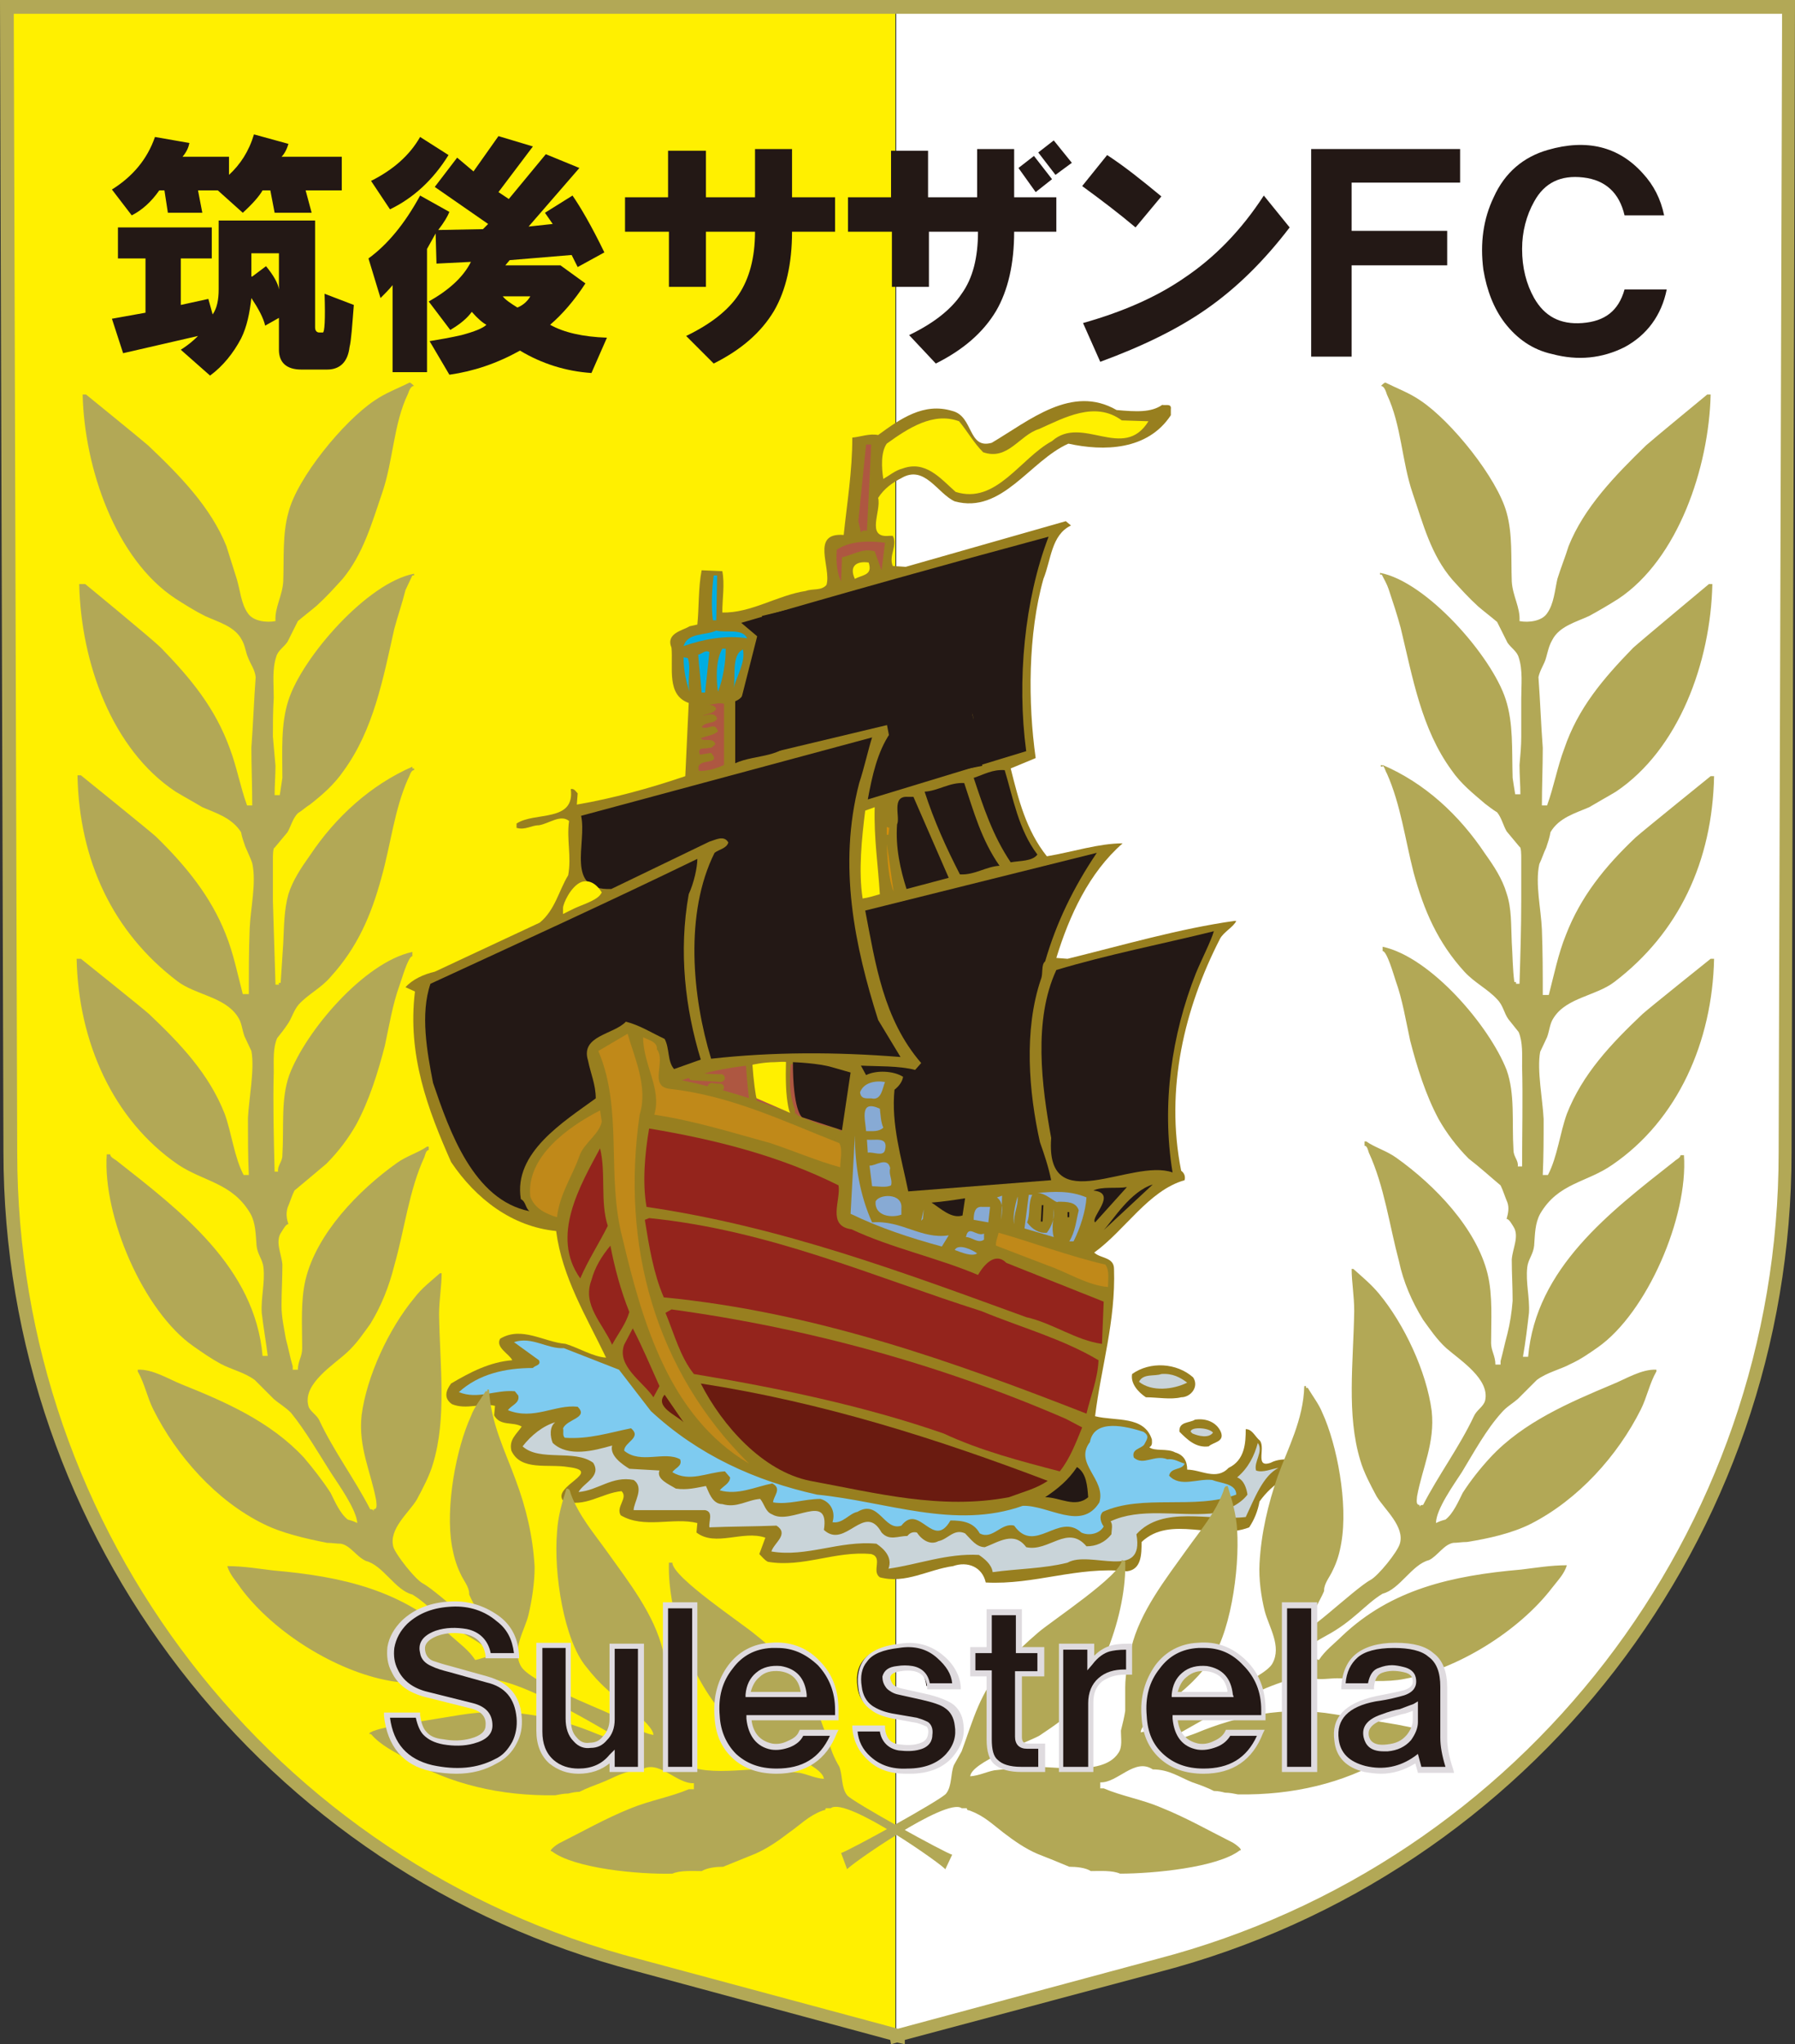
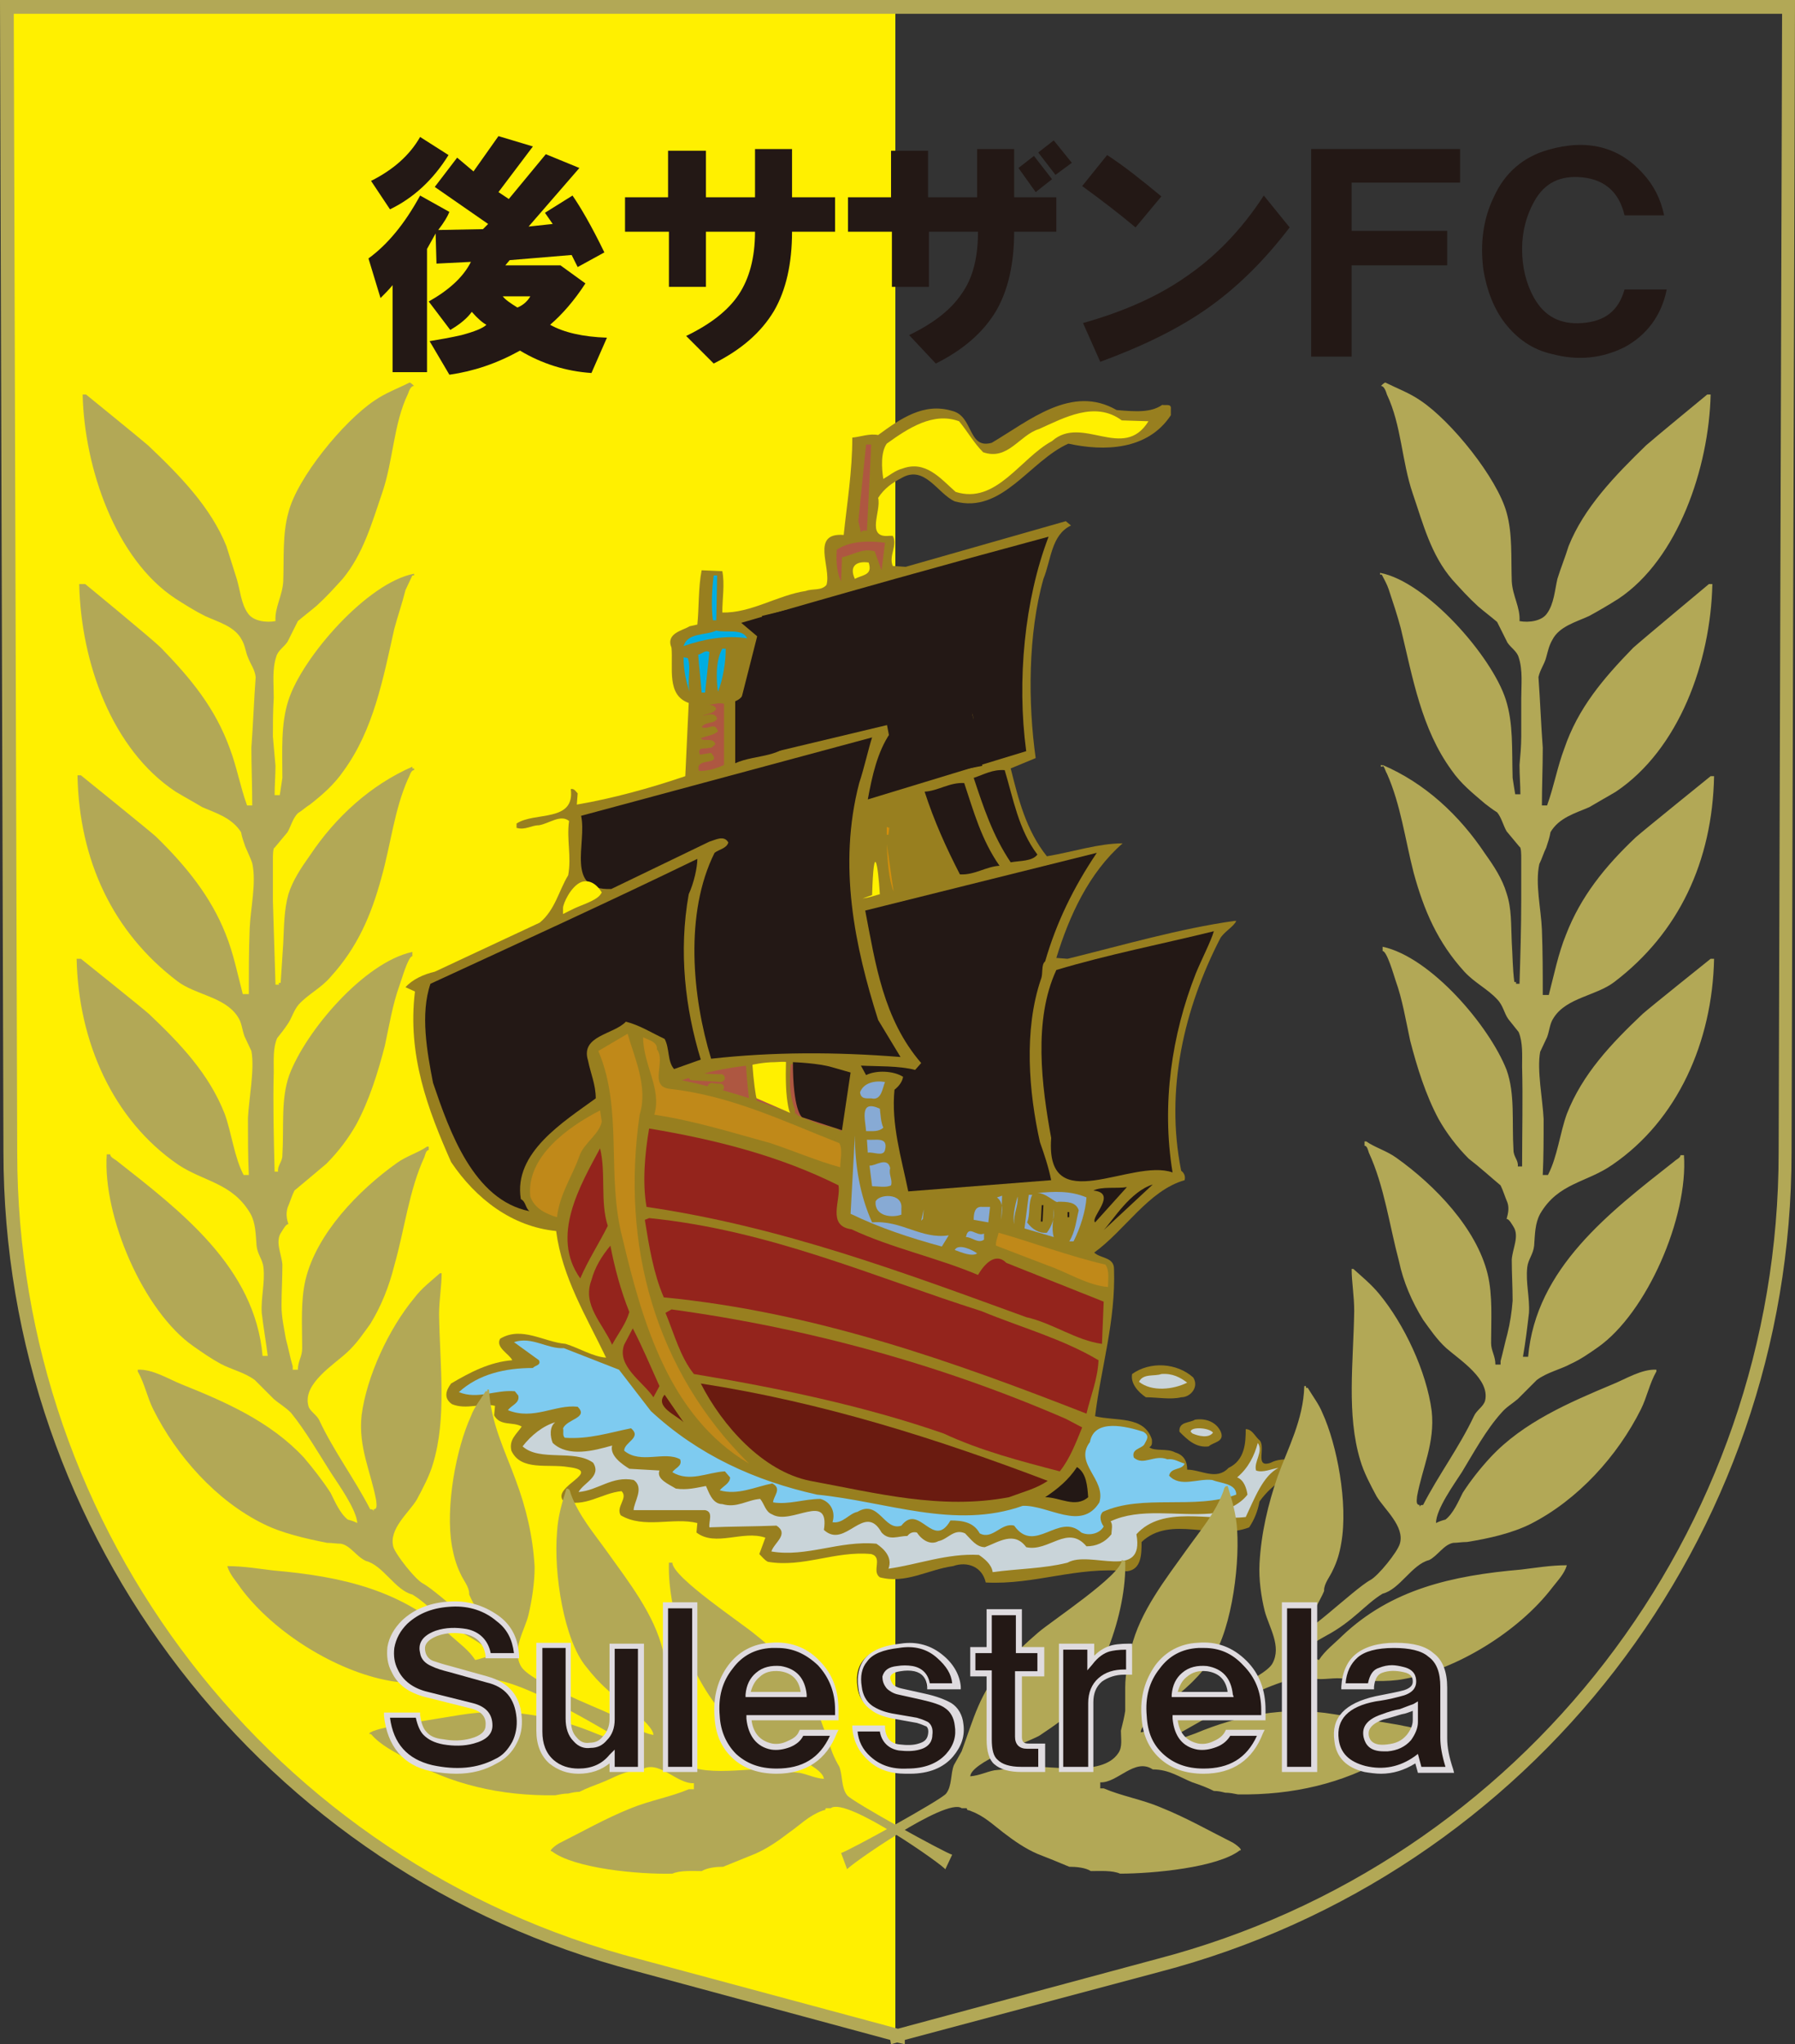
<svg xmlns="http://www.w3.org/2000/svg" version="1.1" id="レイヤー_1" x="0px" y="0px" viewBox="0 0 208.5 237.3" style="enable-background:new 0 0 208.5 237.3;" xml:space="preserve">
  <rect x="0" y="0" width="208.5" height="237.3" fill="#333333" stroke="none" />
  <style type="text/css">
	.st0{fill:#FFF000;}
	.st1{fill:#FFFFFF;}
	.st2{fill:#B2A856;}
	.st3{fill:#987F1F;}
	.st4{fill:#AE5741;}
	.st5{fill:#231815;}
	.st6{fill:#00ADE2;}
	.st7{fill:#D28D0C;}
	.st8{fill:#C08919;}
	.st9{fill:#87AAD4;}
	.st10{fill:#94241C;}
	.st11{fill:#C9D4D9;}
	.st12{fill:#7ECBF0;}
	.st13{fill:#6A1B10;}
	.st14{fill:#DFDBDF;}
</style>
  <g>
    <path class="st0" d="M0.8,134.2c0,45.3,30.9,83.4,72.8,94.4l30.4,8.1V1.2H0.5L0.8,134.2z" />
-     <path class="st1" d="M207.4,133.8c0,45.3-30.9,83.4-72.8,94.3l-30.5,8.2V0.8h103.7L207.4,133.8z" />
    <path class="st2" d="M103.5,237.3l-0.1-0.5l-29.6-8c-43.2-11.3-73.4-50.4-73.4-95.1L0,0h208.5l-0.4,133.8   c0,44.7-30.2,83.8-73.4,95.1l-29.6,7.9v0.5l-0.9-0.2L103.5,237.3z M1.6,1.6L2,133.8c0,44,29.7,82.5,72.2,93.6l30.1,8.1l30.1-8.1   c42.5-11.1,72.2-49.6,72.2-93.6l0.4-132.2H1.6z" />
    <path class="st3" d="M135,47c0.4,0.1,1.1-0.2,1,0.5l0,0.7c-2.7,4.1-7.8,4.2-11.9,3.3c-4.5,2-7.7,8.2-13.2,6.7   c-2-0.9-3.5-4.3-6.2-2.7c-1,0.5-2,1.2-2.7,2.3c0.4,1.5-1.5,4.7,1.3,4.4l0.4,0c0.6,1.1-0.5,2.3,0,3.5l1.5,0.1l18.6-5.3l0.6,0.5   c-2.3,1.1-2.3,4-3.2,6.2c-1.8,6.4-1.8,14.4-0.9,20.8l-2.9,1.2c0.9,3.6,1.8,7.2,4.2,10.2c3-0.5,6-1.5,8.8-1.5   c-3.9,3.4-6.2,8.4-7.7,13.3l1.3,0.1c6.5-1.6,13-3.5,19.4-4.4l0.2,0c-0.3,0.7-1.5,1.3-1.9,2.1c-4.1,8-6.4,17.4-4.5,26.9   c0.4,0.3,0.5,0.7,0.4,1.1c-4.2,1.2-6.9,5.8-10.5,8.4c0.7,0.7,2.3,0.5,2.3,1.9c0.2,6.1-1.5,11.4-2.2,17.1c2.4,0.6,5.7-0.1,6.6,2.7   c0,0.3,0.1,0.7-0.3,0.9c0.6,0.5,2.1,0.1,3,0.6c1,0.3,1.4,1,1.4,2c1.6,0,3.4,1.3,4.8-0.2c1.9-0.9,2-2.9,2-4.5c0.7,0,1,0.7,1.5,1.2   c1,0.7-0.6,3.4,1.4,2.7c1.5-0.8,3.4-0.1,5-0.2c0.4,0.2,0.1,0.7,0.2,1.1c-2.6-0.1-5,1.5-6.5,3.6c-0.2,1.1-0.6,2.1-1.2,3   c-4.1,1.6-9.1-1.5-12.5,1.7c0,1.4,0,3.2-1.7,3.4c-5.8-0.6-10.7,1.6-16.4,1.3c-0.4-1.8-2.1-2.5-3.8-1.9c-2.9,0.4-5.5,2.1-8.5,1.3   c-1-0.7,0.4-2.3-1-2.7c-4.2-0.4-7.9,1.6-12,0.9c-0.4-0.2-0.7-0.6-1-0.9l0.7-1.9c-2.6-0.9-5.8,1.1-8-0.6l0.1-1.1   c-2.8-0.7-6.2,0.7-8.9-0.9c-0.6-1,0.9-2,0.1-2.8c-2.3,0.2-4.3,2-6.8,1.1c-1.3-1.7,4.8-3.4,0.6-3.9c-2.3-0.4-5.5,0.5-6.6-1.9   c-0.3-1.3,0.6-1.9,1.2-2.8c-1-0.6-2.5,0-3.2-1.3l0.1-1.1c-1.5-0.4-3.3,0.5-5-0.2c-1-0.7-0.7-1.6-0.1-2.4c2.2-1.3,4.5-2.5,7.1-2.7   c-0.3-0.7-2-1.5-1.4-2.5c2.5-1.5,5.1,0.4,7.6,0.6c1.6,0.5,3.2,1.5,4.7,1.6c-2.3-4.8-5.1-9.3-5.8-14.7c-5.1-0.5-9.3-3.7-12.2-8   c-2.7-6.1-5.1-12.4-4.2-19.8l-1.1-0.5c0.8-0.9,2.1-1.5,3.4-1.8l12.2-5.7c1.8-1.5,2.2-3.7,3.3-5.5c0.4-2.2-0.2-4.1,0.1-6.3   c-1-0.8-2.3,0.3-3.5,0.5c-0.9,0-1.6,0.6-2.6,0.3l0-0.5c2.1-1.4,6.8-0.1,6.3-4c0.4-0.1,0.6,0.3,0.8,0.5l-0.1,1.3   c4.1-0.7,8.5-1.9,12.6-3.3l0.4-8.5c-2.6-0.9-1.8-4.1-2-6.4c-0.7-1.7,1.3-2,2.1-2.5l0.9-0.2c0.2-1.8,0.1-4.3,0.5-6.3l2.4,0.1   c0.3,1.5,0,3.2,0,4.8c3.3,0.1,6.4-2,9.7-2.5c0.8-0.3,1.8,0,2.4-0.7c0.6-2-1.9-6.1,2-5.8c0.4-3.8,1-7.4,1-11.3c1-0.1,2-0.5,3-0.3   c2.6-1.9,5.3-3.8,8.6-2.8c2.5,0.6,1.8,4.5,4.6,3.7c4.4-2.6,9.3-6.8,14.5-3.8C132,47.8,133.7,47.9,135,47" />
    <path class="st0" d="M133.4,48.9c-2.9,4.7-7.7-0.8-11.2,2.3c-3.7,2-6.5,7.4-11.2,5.9c-1.8-1.6-3.5-3.7-6.2-2.7   c-0.8,0.2-1.5,0.8-2.2,1.2c-0.2-1.3-0.3-3.1,0.4-4.1c2.5-1.8,5.4-3.7,8.4-2.6c1,1.2,1.7,2.5,2.8,3.6c2.9,1,4.2-2,6.5-2.7   c2.9-1.3,6.5-3.3,9.6-1L133.4,48.9z" />
    <path class="st4" d="M100.7,61.6c-0.2,0-0.5-0.1-0.7,0.2l-0.3-1.3l0.9-8.9l0.6,0L100.7,61.6z" />
    <path class="st5" d="M121.8,62.3c-2.8,7.3-3.7,16.7-2.6,24.9l-18.4,5.6c0.5-2.7,1.1-5.5,2.6-7.7c1.4-1.1,2.6,0.4,3.9,0.6   c0.4,0.9,0.6,2.3,1.8,2.5c0.8-0.2,1.9-0.2,2.2-1.2c-0.9-2.2,3-2.5,1.3-4.7c-0.8-0.8-2-0.9-3-0.4c-1.1,0.6-2.7-0.2-3.9-0.6   c2.7-1.9,4.3-6,7.9-5.7c0.6-0.3,1.5-0.9,1.6-1.7c-0.1-0.6-0.4-1.3-1-1.8l-1.7-0.3c-0.5-1.1-0.5-2.5-1.8-3.1c-1-0.2-1.7,1-2.3,1.6   c0.9,3.6-2.7,5-4.5,7.4c-0.9-1.6,1.7-2.1,1.9-3.4c0.9-1.8,0-3.8-1.7-4.4c-4-0.8-8.2,0.2-10.6,3.6c-0.3,0.8-0.6,2.3,0,3   c-1.1-0.5-1-3-2.9-2.5c-1.3,0.7-2,2.6-3.2,2.5l0.6-2.6l-1.9-1.6C98.1,68.8,109.9,65.5,121.8,62.3" />
    <path class="st4" d="M102.8,63l-0.4,3.2l-0.8-2.2c-1.4-0.4-2.5,0.4-3.8,0.7c0,0.6-0.1,2.2-0.1,2.8c-0.5-1-0.6-2.4-0.5-3.7   C98.9,62.7,101.2,62.8,102.8,63" />
    <path class="st0" d="M100.9,65.3c0.5,1.5-0.7,1.4-1.6,1.9C98.6,65.7,99.5,65.1,100.9,65.3" />
    <path class="st6" d="M83.2,72l-0.4,0c-0.2-1.7-0.1-3.7,0.1-5.2l0.4,0L83.2,72z" />
    <path class="st1" d="M111.3,71.5c-0.2,0.6,0.3,0.9,0.6,1.3c0.6,0.6,2.3-0.3,2.1,1c-0.7,1-2.1,0.6-3.1,0.9l-10.3,9.7l-3.3,0.9   c2-1.9,3.6-4.1,6.3-4.2c0.9-0.4,0.2-1.6,0.8-2.1c1.9-2.8,6-4.4,5.2-8.4C110.4,68.7,111.5,70.6,111.3,71.5" />
    <path class="st1" d="M104.9,72.2c0.3,1.8-1.5,2.6-2.6,3.8c0,1.3,0.7,2.8,0,4.1c-0.7-0.9,0.1-2.8-1.3-3.1c-0.6,0.9,0,2.3,0,3.5   c-0.6-0.8-0.1-2.8-1.5-3.1c-0.6,1.2,0,2.4,0,3.7c-0.3-1.2,0-2.6-1.1-3.5c-1.1,0.7,0,2.6-0.2,3.9c-1-0.6-0.5-2.4-1.1-3.5   c-0.5-1.1-1.5,0.4-1.9-0.7c-0.7-1-1.1-2.7-0.2-3.7C97.4,71.3,102.3,68.8,104.9,72.2" />
    <path class="st5" d="M103.4,73.2c0.2,0.9-0.3,1.8-1,2.1c-1.3,0.2-2.4-1-2.7-2.1c0-0.8,0.9-0.8,1.4-1.2   C102,72,103.1,72.2,103.4,73.2" />
    <path class="st5" d="M98.3,73.6c0.5,0.9,0,2-0.6,2.8c-0.4,0.4-0.9,0.1-1.3,0.1c-0.4-0.7-1.2-1.6-0.5-2.4   C96.5,73.3,97.6,73.1,98.3,73.6" />
    <path class="st6" d="M86.8,74.1c-2.5-0.4-5.1,0.1-7.4,0.9c0.5-1.6,2.5-1.2,3.8-1.8C84.4,73.5,86.2,72.9,86.8,74.1" />
    <path class="st1" d="M91.9,75.5c-0.7,2.3,2,2.3,3.1,3.2c0.4,0.1,1.3,0.2,1,0.9l0,0.7c-2.3-1.2-4.9-1.7-7.5-2.6   c0.7-0.8,1.7-1.7,2.6-2.7C91.5,74.8,91.7,75.2,91.9,75.5" />
    <path class="st6" d="M84.3,75.3c0,1.5-0.3,3.5-0.9,5c-0.2-1.4-0.3-3.6,0.5-5L84.3,75.3z" />
-     <path class="st6" d="M86.3,75.4c0.3,1.5-0.7,3-1.1,4.5C85.5,78.8,84.9,76,86.3,75.4" />
    <path class="st6" d="M81.9,80.4l-0.4,0c-0.1-1.5-0.3-2.9-0.4-4.4c0.5-0.1,0.8-0.6,1.3-0.3L81.9,80.4z" />
    <path class="st6" d="M79.9,76.4c0.4,1.2-0.1,2.7,0.2,3.9c-0.4-1.1-0.7-2.5-0.7-4L79.9,76.4z" />
    <path class="st5" d="M91.9,79.8l4.5,1.8c0.3,0.5-0.1,1.4,0.8,1.6c0.1-0.3,0.5-0.2,0.7-0.2c-1.4,1.4-3.3,3.2-5.4,2.3   c-1.4,2.8-4.7,2.2-7.1,3.3l0-7.2c1.6-0.6,1.1-2.5,1.9-3.6C88.3,79.6,90.3,79.4,91.9,79.8" />
    <path class="st1" d="M111.1,82.8c0.3,0.1,0.7-0.1,0.9,0.3c-0.5,1-2.3,1.7-1.7,3.4c-0.3,0.5-0.8,0.4-1.3,0.4c0-2.8-3.4-2.8-5.3-3.8   l0.7-0.8C106.7,82.4,108.9,84.2,111.1,82.8" />
    <path class="st4" d="M84.1,88.8c-0.9,0.4-1.8,0.7-2.9,0.7c-0.6-1.7,2.8-0.5,1.4-2.1l-1.3,0.2c-0.4-1,0.7-0.6,1.1-0.8   c0.3,0.1,0.5-0.3,0.7-0.4c-0.3-0.9-1.3-0.2-1.7-0.7c0.7-0.3,1.4-0.3,2-0.8c-0.4-1.2-1.1-0.1-1.9-0.5c0.5-0.7,1.5-0.3,1.8-1   c-0.3-0.8-1.2-0.4-1.7-0.3c0.5-0.3,1.2-0.2,1.6-0.8c-0.2-0.5-0.8-0.5-1.3-0.5c0.8,0.1,1.4-0.3,2.2-0.1L84.1,88.8z" />
    <path class="st5" d="M99.8,90.9c-2.5,9.6-0.5,19,2.2,27.5l2.6,4.3c-7.6-0.6-14.8-0.6-22,0.2c-2.2-7.2-3.1-16.9,0.4-23.9   c0.5-0.4,1.4-0.5,1.6-1.2c-0.5-0.9-1.5-0.3-2.2-0.1l-11.4,5.5c-5.4,0.2-2.8-5.3-3.5-8.5l33.8-9.1C100.9,86.8,100.4,89.1,99.8,90.9" />
    <path class="st1" d="M93.8,86.2c-0.5,0.1-0.9,0.5-1.5,0.4C92.8,86.4,93.2,86,93.8,86.2" />
    <path class="st5" d="M116.7,89.4c1,3.3,1.6,6.9,3.8,9.8c-0.6,0.8-2,0.7-3.1,0.9c-2.1-3.1-3.2-6.5-4.3-9.8   C114.3,89.9,115.3,89.3,116.7,89.4" />
    <path class="st5" d="M112,90.9c1.1,3.3,2,6.6,4.1,9.6c-1.6,0.1-2.9,1.1-4.6,1c-1.6-3.1-3-6.2-4.1-9.6C109,91.8,110.3,90.8,112,90.9   " />
-     <path class="st5" d="M110.2,101.9l-4.9,1.3c-0.7-2.2-1.3-4.8-1.1-7.5c0.4-0.8-0.7-3.3,1.2-3.2l0.7,0L110.2,101.9z" />
-     <path class="st0" d="M102.2,103.8c-0.7,0.2-1.3,0.4-2,0.5c-0.5-3.2-0.1-7,0.3-10.2l1.1-0.4C101.5,97.3,102,100.5,102.2,103.8" />
+     <path class="st0" d="M102.2,103.8c-0.7,0.2-1.3,0.4-2,0.5l1.1-0.4C101.5,97.3,102,100.5,102.2,103.8" />
    <polygon class="st7" points="103,96 103.3,96.1 103.2,96.9 103,96.9  " />
    <path class="st5" d="M121.4,111.6c-0.5,0.4-0.2,1.4-0.5,2.1c-2,5.9-1.4,13.1-0.1,18.9c0.5,1.4,1,2.9,1.3,4.4l-16.6,1.3   c-0.8-3.9-2-7.8-1.6-11.8c0.5-0.4,0.9-0.9,1-1.5c-1.1-0.7-3.1-0.8-4.3-0.2l-0.6-1.1c1.9,0.1,4.4,0,6.3,0.5l0.7-0.8   c-4.4-5.1-5.3-11.5-6.5-17.7l26.9-6.7C124.7,103,122.7,107.1,121.4,111.6" />
    <path class="st7" d="M103.8,103.5c-0.6-1.5-0.7-3.6-0.8-5.5C103.3,99.8,103.5,101.6,103.8,103.5" />
    <path class="st5" d="M80,103.8c-1.2,6.7-0.4,13.3,1.4,19.2l-3.1,1.1c-0.8-0.9-0.5-2.4-1.1-3.5c-1.5-0.7-2.9-1.6-4.5-2   c-1.4,1.5-5.3,1.6-4.4,4.5c0.3,1.5,0.9,2.8,0.9,4.4c-3.7,2.7-9.6,6.3-8.7,11.7c0.6,0.3,0.5,1,1,1.4c-6.5-1.3-9.3-9.3-11.2-14.9   c-0.7-3.6-1.5-8-0.3-11.5c10.4-4.8,20.7-9.5,31-14.5C81,100.7,80.6,102.5,80,103.8" />
    <path class="st0" d="M69.4,103.6c-0.5,0.6-2.4,1.2-3.6,1.8C65.8,104.9,67.5,101.2,69.4,103.6" />
    <path class="st0" d="M65.4,106.1l0-0.7c0-0.5,0.9-2.5,2.1-3c0.5-0.2,1.4-0.2,2.2,0.9l0.2,0.3l-0.2,0.3c-0.4,0.5-1.4,0.9-2.4,1.3   c-0.5,0.2-0.9,0.4-1.3,0.6L65.4,106.1z M68,103.2c-0.1,0-0.2,0-0.2,0c-0.5,0.2-1,0.8-1.3,1.4c0.2-0.1,0.3-0.1,0.5-0.2   c0.7-0.3,1.4-0.6,1.8-0.8C68.5,103.3,68.2,103.2,68,103.2z" />
    <path class="st5" d="M138.9,113c-2.8,7.1-4,15.2-2.7,23.1c-4.8-1.7-14.8,5.5-14.1-4c-1.1-6-2.1-13.7,0.6-19.5   c6-1.8,12.2-3,18.3-4.5C140.6,109.4,139.6,111.3,138.9,113" />
    <path class="st8" d="M74.3,129.4c-2.2,15.2,1.8,29.7,12.7,40.5c-9.3-5.5-12.4-16.5-14.7-26.2c-1.9-7.2,0.1-14.9-2.8-21.7l3.4-2   C73.7,122.8,75.3,126.2,74.3,129.4" />
    <path class="st8" d="M76.3,121.8c1.1,1.4-1,4.3,1.5,4.6c7.2,0.8,13.3,3.8,19.7,6.3c0.4,0.8,0.1,1.9,0.1,2.8   c-2.6-0.7-5.4-1.9-8.1-2.8c-4.4-1.2-8.8-2.6-13.5-3.3c0.9-3-1.3-5.8-1.3-9C75.2,120.7,76.4,120.9,76.3,121.8" />
    <path class="st4" d="M98.7,124.6l-1,6.7l-0.6,0c-5.7-2.4-11.6-4.6-17.9-5.9C85.1,123.3,92.6,122.8,98.7,124.6" />
    <path class="st9" d="M102.8,125.6c-0.3,0.7-0.4,2.2-1.6,1.9c-0.6,0-1.2,0.1-1.3-0.7C100.3,125.7,101.6,125.4,102.8,125.6" />
    <path class="st9" d="M102.2,128.7c0.1,0.8,0.1,1.5,0.4,2.2c-0.5,0.5-1.3,0.4-2,0.4C100.5,129.9,99.8,127.6,102.2,128.7" />
    <path class="st8" d="M69.9,130.2c-0.3,1.5-2.1,2.5-2.6,4c-0.8,2.3-2.3,4.4-2.6,7.1c-1.3-0.4-2.6-1-3.1-2.4c-0.5-4.6,4.4-8.1,8.1-10   L69.9,130.2z" />
    <path class="st9" d="M101.3,141.9c3.4-0.3,5.7,2,8.9,1.5l-0.8,1.3c-3.7-1-7.3-2.2-10.6-3.8l0.5-9.1   C99.3,135.3,99.9,138.8,101.3,141.9" />
    <path class="st10" d="M97.4,137.6c0.3,1.7-1.4,4.7,1.5,5.1c4.7,2.2,10,3.3,14.7,5.3c0.7-1.2,2-2.7,3.3-1.4l11.3,4.5L128,156   c-3-0.4-5.7-2.4-8.8-3.1c-14.3-5.2-28.4-10.5-44.1-12.8c-0.5-2.8-0.2-6.2,0.3-9.1C83.2,132.3,90.6,134.2,97.4,137.6" />
    <path class="st9" d="M102.8,133.5c-0.2,0.8-1.3,0.2-2,0.3l-0.1-1.5C101.7,132.4,103.2,131.9,102.8,133.5" />
    <path class="st10" d="M70.6,142.3c-1,2-2.3,4-3.2,6.1c-3.5-4.9,0-10.8,2.3-15.1C70.4,136.1,69.7,139.6,70.6,142.3" />
    <path class="st9" d="M103.5,137.6c-0.6,0.3-1.5,0.1-2.2,0.1l-0.3-2.4c0.6,0.1,2.1-1.1,2.4,0.3C103.2,136.4,103.7,136.9,103.5,137.6   " />
    <path class="st5" d="M128.2,142.8c1.1-1.2,3.1-4.5,5.7-5.3L128.2,142.8z" />
    <path class="st5" d="M127.2,141.9c-0.6-0.6,2.7-3.4-0.2-3.7c1-0.5,2.7-0.2,3.9-0.4L127.2,141.9z" />
    <path class="st9" d="M126.2,139c-0.1,1.6-0.7,3.5-1.5,5.1l-0.5,0c0.7-1.1,0.8-2.4,1.1-3.6c-0.3-1-1.4-1-2.4-1   c-0.2,0.3-1.5-1.2-2.6-1C122.5,138.3,124.3,138.2,126.2,139" />
    <path class="st9" d="M119.9,138.7c-0.5,1-0.2,2.3-0.6,3.2c0.6,0.8,1.4,1.3,2.3,1.2c0.6-0.8,0.9-1.7,0.8-2.8c0,1.1-0.3,2.3,0,3.3   l-3.4-1l0.5-3.9L119.9,138.7z" />
    <path class="st9" d="M116.3,141.6c0.1-1,0.3-2-0.5-2.6l0.6-0.2L116.3,141.6z" />
    <path class="st9" d="M117.8,142.1c-0.2-0.8,0.1-2.2,0.4-3.2C118.3,140,117.7,140.9,117.8,142.1" />
-     <path class="st5" d="M111.8,141.1c-1.3,0.4-2.5-0.8-3.6-1.5c1.3-0.1,2.6-0.3,3.9-0.5L111.8,141.1z" />
    <path class="st9" d="M104.7,140.3l0,0.7c-1.1,0.4-3.1,0.2-3-1.5C102,138.6,104.9,138.4,104.7,140.3" />
    <polygon class="st5" points="121,139.9 121.2,139.9 121.1,141.8 120.9,141.8  " />
    <path class="st9" d="M114.8,141.9l-1.7-0.3c0-0.7,0.1-1.6,1-1.5l0.9,0L114.8,141.9z" />
    <polygon class="st5" points="124,140.7 124.2,140.7 124.2,141.3 124,141.3  " />
    <polygon class="st9" points="107,141.7 107.3,140.4 107.2,141.5  " />
    <path class="st9" d="M108.7,141.4l-0.2,0.8L108.7,141.4z" />
    <path class="st9" d="M114.3,143.2l0,0.7c-0.7,0.5-1.4-0.3-2.1-0.3C112.5,142.1,113.4,143.6,114.3,143.2" />
    <path class="st8" d="M128.4,146.8c0.5,0.7,0.3,1.7,0.3,2.6c-2.4-0.2-4.7-1.7-7-2.5l-6-2.3c-0.1-0.3,0.2-1.1,0.3-1.5   C120.2,144.3,124.1,145.8,128.4,146.8" />
    <path class="st10" d="M114,152.2c4.6,1.9,9.4,3.2,13.6,5.7c-0.1,2.2-0.9,4.1-1.4,6.2c-15.6-6.1-31.6-11.8-49.1-13.5   c-1.2-2.8-1.7-5.9-2.2-9l0.5-0.2C89.4,142.8,101.4,148.2,114,152.2" />
    <path class="st9" d="M113.5,145.5c-0.6,0.4-1.8-0.1-2.6-0.4C111.3,144.3,113,145.1,113.5,145.5" />
    <path class="st10" d="M73.1,152.3c-0.4,1.4-1.3,2.5-2,3.8c-1.1-2.5-3.5-4.6-2.4-7.5c0.4-1.5,1.2-2.8,2.2-4   C71.4,147.2,72.1,149.8,73.1,152.3" />
    <path class="st10" d="M123.8,164.7l1.9,1c-0.7,1.7-1.4,3.6-2.6,5.1c-4.6-1.2-9.2-2.4-13.5-4.4c-9.2-3.2-19.3-5.3-29-6.9   c-1.6-2-2.3-4.7-3.3-7.1l0.7-0.4C94.1,154.2,109.5,158.5,123.8,164.7" />
    <path class="st10" d="M76.6,160.9l-0.7,1.3c-1.2-1.8-4.3-3.6-3.4-6.1l1-1.9C74.6,156.3,75.6,158.7,76.6,160.9" />
    <path class="st3" d="M138.6,159.9c0.7,1.1-0.3,2.3-1.4,2.3c-1.2,0.3-2.8,0-4.1,0c-0.9-0.6-1.8-1.6-1.6-2.7   C133.6,158,136.7,158.2,138.6,159.9" />
    <path class="st11" d="M137.9,160.5c-1.6,0.8-4.1,1.1-5.6-0.1c0.5-1,1.8-0.6,2.6-0.9C136.2,159.4,137.1,159.9,137.9,160.5" />
    <path class="st12" d="M75.6,163.8c5.5,5.1,12.1,8.1,19.3,9.7c8.1,0.8,16,4.1,23.9,1.3c3-0.1,6.8,3,8.9-0.4c0.8-2.7-3-4.5-1.1-7   c0.5-2.8,4.3-1.8,6.2-1.2c0.8,0.5,0.4,0.9,0.1,1.5c-0.4,0.5-1.5,0.5-1.2,1.5c1.1,1,2.4-0.4,3.9,0.2c0.8-0.1,1.3,0.3,2,0.5   c-0.3,0.8-1.6,0.4-1.8,1.4c1.3,1.4,3.3,0.3,5,0.5c1,0.4,2.8,0.4,2.8,1.7c-4.8,1.8-10.9-0.1-15.5,2c-0.5,0.5-0.2,1.3,0.1,1.7   c-0.5,0.9-1.8,1.1-2.6,0.7c-2.6-2.4-5.4,2.6-7.8-0.8c-1.5-0.4-2.5,1.7-4,0.9c-0.7-1.3-2-1.5-3.4-1.5c-2,3.5-3.6-2.1-5.7,0.6   c-2,0.7-2.6-3.1-5.1-1.6c-1,0.2-1.7,1.4-2.9,1.2c0.4-1.3-0.3-2.4-1.4-2.7c-1.9,0-3.7,0.7-5.5,0.4c0-0.7,1.1-1.6-0.1-2.2   c-2,0.4-4,1.4-6.1,0.8c0.4-0.5,1.2-0.8,1.2-1.5l-0.6-0.7c-2,0.1-4.1,1.3-6.1,0.1c0.3-0.5,1.2-0.7,0.9-1.5c-1.8-1-4.6,0.6-6.5-1   c0-1,2.1-1.5,0.8-2.6c-2.5,0.5-4.9,1.3-7.7,1.1c-0.3-0.3-0.1-0.7-0.2-1.1c0.5-1.1,3-1.2,1.7-2.5c-2.6-0.3-5.1,1.6-8.1,0.4   c0.4-0.6,1.4-0.8,1.2-1.7l-0.4-0.5c-2.3-0.2-4.3,1-6.5,0.1c2.3-2.1,5.4-2.8,8.6-2.8c0.2-0.3,1-0.3,0.7-0.9l-2.9-2.1   c2.1-0.7,3.8,0.8,5.8,0.7l6.4,2.5L75.6,163.8z" />
    <path class="st13" d="M121.7,171.9c-1.3,0.9-2.9,1.3-4.5,1.9c-7.9,1.5-15.5-0.5-23.1-1.9c-5.5-1.1-10.2-6.4-12.7-11.3   C95.6,162.8,108.8,167,121.7,171.9" />
    <path class="st3" d="M141.8,166.2c0.5,1.2-0.9,1.2-1.4,1.7c-1.5,0.2-2.5-0.8-3.4-1.7c-0.1-1.2,1.2-1,1.8-1.4   C140.1,164.6,141.3,165.1,141.8,166.2" />
    <path class="st13" d="M79.4,165.1c-0.8-0.8-3.4-1.8-2.2-3.2L79.4,165.1z" />
    <path class="st11" d="M140.9,166.3c-0.5,0.7-1.7,0.4-2.4,0.1l-0.2-0.2C138.3,165.6,140.4,165.7,140.9,166.3" />
    <path class="st11" d="M145.9,170.7c0.8,0.3,1.8-0.2,2.6-0.3c-1.8,0.9-2.8,3.6-3.8,5.7c-4.2,0.5-9.6-1.4-12.7,2c1,5.5-5.4,1.8-8,3.3   c-2.8,0.7-5.8,0.7-8.7,1.1c-0.1-0.9-1-1.6-1.6-2c-3.7-0.2-7,1.1-10.5,1.6c0.5-1.3-0.5-2.3-1.4-2.9c-4.3-0.4-8.1,1.6-12.2,0.9   c0.3-1,2.1-2,0.6-3c-2.6,0.1-5.5,0.1-7.8,0.2c-0.1-0.7,0.5-1.8-0.5-2h-8.3c0-0.9,1.3-2.6,0-3.5c-2.5-0.5-4.1,1.2-6.4,1.4   c0.6-1.1,2.7-1.8,1.7-3.4c-2.2-1.6-6.2-0.1-8.2-1.9c1-1.3,2.4-2.4,3.8-2.8c-0.7,0.5-0.6,1.7-0.3,2.4c1.8,1.7,4.8,0.9,6.9,0.3   c-0.3,1.2,1.2,2.2,2,2.7l3.5,0.2c-0.4,1,1.1,1.6,1.9,2.1c1.3,0.2,2.4-0.1,3.5-0.3c0.3,0.6,0.7,2.1,1.9,2.1c1.7,0.5,2.9-0.5,4.4-0.6   c0.5,0.6,0.6,1.5,1.4,1.8c2.2,1.3,6.7-2.7,6,1.8c2.5,2.3,4.7-3.3,6.7,0.3c0.9,1,1.9,0.4,3,0.4c0.3-0.4,0.7-0.5,1.1-0.4   c0.6,0.9,1.6,1.5,2.5,1c1.1-0.2,1.8-1.5,3.1-0.9c0.7,0.7,1.3,1.6,2.3,1.6c1.6-0.6,3.4-1.9,4.8,0c2.6,0.6,4.8-2.7,7-0.1   c1.1,0,2.1-0.4,2.9-1.4c0-0.5,0.2-1.1-0.1-1.5c3.4-1.6,7.7-0.6,11.6-0.9c1.6-0.2,3.4-1,4.3-2.2c-0.1-0.7-0.4-1.7-1.2-2   c1.3-1.1,2-2.5,2.4-4C146.8,168.5,145.6,169.7,145.9,170.7" />
    <path class="st5" d="M126.4,173.8c-1.5,1.3-3.3,0-5,0c1.5-1,2.7-2,3.7-3.5C126.2,171,126.3,172.5,126.4,173.8" />
    <path class="st3" d="M91.2,123.1c-0.2,2-0.2,4,0.5,6l0,0.5c0,0,0,0.1,0,0.1l0.3,0.4c1.1,1,2.5,1.2,3.9,1.5c0.6,0.2,1.1,0.3,1.6,0.7   c0.2,0.1,0.5,0.1,0.6-0.1c0.2-0.2,0.1-0.5-0.1-0.6c-0.3-0.3-0.7-0.6-1.2-0.7c-1.4-0.4-2.9-0.5-4.1-1.4l-0.3-0.3l0,0.3l-0.1-0.7   c0,0,0,0.1,0.1,0.1c-0.8-1.8-0.7-3.8-0.5-5.7c0-0.3-0.2-0.4-0.4-0.5C91.4,122.6,91.2,122.8,91.2,123.1" />
    <path class="st5" d="M92.1,123.3c0,0,3,0.1,4.6,0.6l2.1,0.6l-1,6.7l-4.6-1.5C93.1,129.7,92.1,128.8,92.1,123.3" />
    <path class="st3" d="M86.6,122.9c0.1,1.5,0.2,3.1,0.4,4.6c0,0.3,0.2,0.5,0.4,0.5c0.3,0,0.5-0.2,0.5-0.4c-0.2-1.6-0.3-3.1-0.4-4.7   c0-0.2-0.2-0.2-0.5-0.2C86.8,122.6,86.5,122.7,86.6,122.9" />
    <path class="st3" d="M80.4,125.4c1.1,0.1,2.2,0.1,3.3,0.2c0.2,0,0.5-0.2,0.5-0.4c0-0.3-0.2-0.5-0.4-0.5c-1.1,0-2.2-0.1-3.3-0.2   c-0.2,0-0.5,0.2-0.5,0.4C80,125.2,80.1,125.4,80.4,125.4" />
    <path class="st3" d="M82.7,126.7c0.3,0,0.6,0,0.9,0c0.2,0,0.5-0.2,0.5-0.4c0-0.3-0.2-0.5-0.4-0.5c-0.3,0-0.6,0-1-0.1   c-0.2,0-0.5,0.2-0.5,0.4C82.3,126.5,82.5,126.7,82.7,126.7" />
    <path class="st0" d="M87.4,123.6c0,0,1.3-0.3,2.6-0.3c1.4-0.1,1.3,0,1.3,0s-0.1,2.4,0.1,4.1c0.2,1.7,0.4,1.8,0.4,1.8l-3.9-1.7   C87.8,127.5,87.5,125.2,87.4,123.6" />
    <path class="st2" d="M110.6,215.3c-0.8-0.2-11.7-6.2-12.2-6.9c-0.7-0.9-0.5-2.2-0.9-3.3c-0.3-0.5-0.6-1.1-0.8-1.6   c-1.4-3.8-2.1-6.8-4.9-9.9c-1.2-1.4-2.6-2.7-4-3.8c-1.5-1.3-9.7-6.7-9.7-8.4c-0.1,0-0.3,0-0.4,0c-0.2,6.1,3,14.7,7.3,18.5   c0.9,0.7,1.8,1.3,2.7,1.9c1.5,0.8,7.9,3.1,8,4.7c-1.1-0.1-1.8-0.5-2.8-0.7c-1-0.1-2-0.2-2.9-0.4c-3.3-0.3-9.6,1.3-11.5-1.6   c-0.5-0.7-0.3-1.7-0.3-2.6c-0.2-0.8-0.3-1.6-0.5-2.3c0-0.9,0-1.8,0-2.7c-0.1-1.7-0.4-3.1-0.7-4.6c-1-4.2-4-8-6.5-11.5   c-1.5-2.1-3.3-4.2-4.2-6.7c-0.1-0.3-0.1-0.6-0.5-0.6c-0.5,1.6-1,3.2-1.1,5.1c-0.4,4.7,0.8,12.5,3.4,15.6c0.7,0.9,1.5,1.8,2.4,2.6   c1,1,5.4,4,5.4,5.3c-1.7-0.3-3.2-1.6-4.7-2.3c-2.1-1-9.7-3.9-10.7-5.7c-1.1-2,0.5-4.2,0.9-6c0.4-1.7,0.7-3.7,0.7-5.5   c-0.2-3.6-1-6.9-2.2-10.1c-1.2-3.3-2.9-6.6-3.1-10.5h-0.2v0.2h-0.2c-0.6,1-1.3,1.8-1.7,2.9c-1.7,3.7-3,10.5-2.2,15.1   c0.2,1.1,0.5,2.2,1,3.2c0.3,0.7,1,1.5,1,2.3c-0.2,0,2,3.8,1.8,3.8c1.7,2.8-5.3-4-7.2-5c-0.9-0.5-3.1-3.3-3.4-4.2   c-0.6-2.1,1.8-4,2.7-5.5c0.7-1.3,1.5-2.8,1.9-4.2c1.6-5.3,0.8-11.3,0.7-17.3c0-1.7,0.3-3.3,0.3-4.8c-0.1,0-0.1,0-0.2,0   c-1,0.9-2.1,1.7-3,2.9c-2.9,3.5-5.5,9-6.1,13.6c-0.4,3.7,1.1,6.6,1.7,9.9c0,0.3,0.2,1-0.3,1c0,0.1,0,0.1,0,0.2   c-0.1-0.2-0.2-0.2-0.4-0.2c-1.8-3.5-4.2-6.7-5.9-10.3c-0.3-0.7-1.2-1.1-1.3-1.8c-0.6-2.5,3-4.7,4.5-6.1c1.1-1,1.9-2.2,2.7-3.3   c1.3-2.1,2.2-4.4,2.8-6.8c1.2-4.2,1.7-8.7,3.5-12.6c0.1-0.3,0.2-0.8,0.5-0.8v-0.4h-0.2c-1,0.7-2.4,1.1-3.5,1.9   c-4.5,3.2-9.3,8.2-10.6,13.5c-0.6,2.5-0.4,5.3-0.4,8c0,1-0.5,1.5-0.5,2.5c-0.2,0-0.4,0-0.6,0v-0.4c-0.3-1-0.5-2.1-0.8-3.2   c-0.2-1.2-0.5-2.5-0.5-3.8c0-1.6,0.1-3.2,0.1-4.8c-0.1-1.3-0.9-2.7-0.1-3.8c0.2-0.3,0.5-0.9,0.8-0.9c-0.2-0.6-0.3-1.2-0.1-1.9   c0.3-0.7,0.5-1.4,0.8-2c1.2-1,2.4-2,3.7-3.1c1.4-1.4,2.6-3,3.5-4.6c1.5-2.8,2.5-6,3.3-9.1c0.5-2.3,0.9-4.8,1.7-7   c0.2-0.5,1-3.4,1.5-3.4v-0.5c-5.6,1.2-12.4,9.2-14.3,14.3c-1,2.8-0.6,6-0.8,9.3c0,0.8-0.6,1.2-0.5,1.9h-0.4   c-0.1-3.9-0.2-7.9-0.1-11.6c0-1.3-0.1-2.8,0.4-3.9c0.4-0.5,0.8-1,1.2-1.6c0.5-0.7,0.7-1.6,1.3-2.3c1.1-1.2,2.6-1.9,3.7-3.2   c3.1-3.4,4.7-7.1,5.9-11.5c1.1-3.9,1.5-7.9,3.1-11.5c0.2-0.3,0.3-1,0.7-1v-0.2c-0.1,0-0.2,0-0.2,0V89c-4.8,2.1-8.9,5.8-11.9,10.3   c-1,1.4-2,2.9-2.5,4.5c-0.5,1.8-0.5,3.6-0.6,5.7c-0.1,1.5-0.2,3.1-0.3,4.6c-0.3,0-0.2-0.1-0.2,0.2h-0.4c-0.1-3.2-0.2-6.5-0.3-9.7   c0-1.6,0-3.2,0-4.9c0-0.3,0-1.3,0.2-1.3c0.5-0.6,1-1.2,1.5-1.8c0.4-0.7,0.6-1.6,1.2-2.2c0.5-0.3,0.9-0.7,1.4-1   c1.4-1.1,2.8-2.3,3.9-3.9c3.5-4.8,4.6-10.7,5.9-16.5c0.4-1.5,0.9-2.9,1.3-4.5c0.3-0.6,0.5-1.1,0.8-1.7h0.2v-0.2   c-5.4,1-13,9.7-14.6,14.7c-0.9,2.8-0.7,5.8-0.7,9c-0.1,0.7-0.2,1.3-0.3,2h-0.6c0-1.2,0.1-2.3,0.1-3.4c-0.1-1.1-0.2-2.2-0.3-3.4   c0-1.5,0-2.9,0.1-4.5c0-1.7-0.2-3.3,0.3-4.8c0.2-0.7,0.9-1.1,1.3-1.7c0.4-0.8,0.8-1.6,1.2-2.4c0.7-0.6,1.5-1.2,2.2-1.8   c1.1-1,2-2,3-3.1c2.4-2.9,3.4-6.5,4.6-10c1.3-3.8,1.3-8,3-11.5c0.1-0.3,0.3-0.9,0.7-0.9c-0.1-0.1-0.3-0.3-0.5-0.4   c-1.4,0.7-2.8,1.2-4.1,2.1c-3.6,2.4-9,9-10,13c-0.7,2.5-0.5,5.2-0.6,8c-0.1,1.7-1,3-0.9,4.6c-1.1,0.2-2.6,0-3.2-0.9   c-0.8-1.1-0.9-2.7-1.3-4c-0.4-1.3-0.8-2.5-1.2-3.8c-1.8-4.5-5.4-8.2-9.1-11.7c-0.8-0.7-7.2-5.9-7.2-5.9c-0.1,0-0.3,0-0.4,0   c0.2,8.5,3.8,19.1,10.8,23.7c1.1,0.7,2.2,1.4,3.4,2c1.5,0.7,3.5,1.2,4.3,2.8c0.4,0.7,0.4,1.3,0.7,2c0.3,0.8,0.8,1.4,0.9,2.3   c-0.2,2.7-0.3,5.5-0.5,8.2c0,2.2,0.1,4.5,0.1,6.7c-0.2,0-0.4,0-0.6,0c-0.8-2.2-1.2-4.5-2-6.6c-1.7-4.7-4.5-8.1-8-11.7   c-1-1-8.8-7.4-8.8-7.4H9.2c0.2,9.1,3.8,19.2,11.2,24.1c1,0.6,2.1,1.2,3.1,1.8c1.6,0.7,3.4,1.2,4.5,2.9c0.1,0.6,0.3,1.1,0.5,1.7   c0.3,0.7,0.6,1.3,0.8,1.9c0.5,2.3-0.2,5.2-0.3,7.6c-0.1,2.6-0.1,5-0.1,7.6c-0.2,0-0.4,0-0.7,0c-0.6-2.3-1.1-4.8-2-7   c-1.7-4.3-4.6-7.9-8.1-11.3c-0.9-0.8-8.7-7.1-8.7-7.1c-0.1,0-0.3,0-0.4,0c0.2,9.9,4.1,18.2,11.6,23.9c2.1,1.6,5.5,1.8,7,4.1   c0.5,0.7,0.5,1.5,0.8,2.3c0.3,0.6,0.5,1.1,0.8,1.7c0.4,2.1-0.3,5.6-0.4,7.8c0,2.2,0,4.4,0.1,6.6c-0.2,0-0.4,0-0.6,0   c-1.1-2.1-1.4-4.9-2.2-7.1c-1.8-4.6-5.1-8.1-8.8-11.6c-0.9-0.8-7.9-6.4-7.9-6.4H8.9c0.2,9.6,4.2,18.7,11.8,23.9   c3,2,6.3,2.1,8.4,5.7c0.6,1.1,0.6,2.4,0.7,3.7c0.1,1,0.7,1.6,0.8,2.5c0.2,1.8-0.3,3.5-0.2,5.3c0.2,1.7,0.5,3.4,0.7,5   c-0.3,0-0.4,0-0.6,0c-0.9-10.3-9.5-16.8-17-22.7c-0.3-0.2-0.7-0.4-0.7-0.7c-0.1,0-0.3,0-0.4,0c-0.5,7.2,4.3,18.3,10.1,22.3   c1,0.7,2,1.4,3.1,2c1.3,0.7,2.8,1,4,1.9c0.7,0.7,1.5,1.5,2.2,2.2c0.7,0.6,1.3,0.9,2,1.6c1.7,2.1,3.2,4.7,4.6,6.9   c0.9,1.4,3,4.3,3.1,5.9c-0.4-0.2-0.7-0.3-1.1-0.4c-0.9-0.7-1.5-2.1-2-3.1c-0.9-1.4-2-2.8-3.1-4.1c-3.9-4.2-9.2-6.5-14.2-8.5   c-1.5-0.6-3.4-1.8-5.1-1.7v0.2c0.8,1.4,1.1,3,1.8,4.4c2.7,5.4,7.3,10.6,12.8,13.3c2.2,1.1,4.9,1.7,7.4,2.2c0.6,0,1.1,0.1,1.6,0.1   c1.1,0.2,1.8,1.5,2.9,2c2,0.5,3.4,3.4,5.4,3.9c2,1.2,3.4,3.2,6.6,4.9c0.8,0.5,2.4,1.3,2.4,2.3h-0.2c-0.5,0.1-1,0.3-1.5,0.4   c-0.7-1.1-1.8-1.9-2.7-2.7c-5.8-5.4-12.7-7-20.8-7.7c-1.7-0.2-3.4-0.5-5.3-0.5c0.3,1,1,1.7,1.6,2.6c3.9,5.2,11.1,9.6,17.2,10.7   c2,0.4,4.3,0.2,6.5,0.1c1-0.5,2.5,0,3.6-0.1c3.2-1.5,13.9,5.2,16.8,6.8c0.4,0.2,1.3,0.4,1.3,0.8h0.2c0,0.3,0.1,0.2-0.2,0.2   c0,0.1,0,0.1,0,0.2h-0.2c-1.1-0.8-2.5-1.3-3.8-1.8c-4.8-2-10.2-3.2-16.1-2.2c-2.4,0.4-5,0.8-7.3,1.2c-0.9,0.2-1.7,0.3-2.5,0.6   c-0.1,0-1,0.4-0.4,0.4c1.1,1.3,2.8,2.1,4.2,2.9c5,2.9,10.8,4.3,17.2,4.2c0.5-0.1,1-0.2,1.5-0.2c0.4-0.1,0.9-0.2,1.3-0.2   c0.8-0.4,1.6-0.7,2.4-1c1.6-0.6,2.8-1.5,4.7-1.5c2.1-1.4,4.1,1.6,6.2,1.5c0,0.3,0,0.5,0,0.7H80c-2.1,0.9-4.5,1.3-6.7,2.2   c-3,1.2-5.6,2.7-8.4,4.1c-0.2,0.1-1.3,0.9-0.8,0.9c2.6,2,10.1,2.7,14,2.6c0.9-0.4,2.3-0.3,3.4-0.3c0.7-0.4,1.7-0.5,2.5-0.5   c1.2-0.5,2.5-1,3.7-1.5c1.4-0.6,2.7-1.5,4-2.5c1.3-0.9,2.2-1.9,3.8-2.5c0.2-0.1,0.4,0,0.4-0.3c0.2,0,0.4,0,0.6,0   c1.8-1.4,13.3,6.8,13.3,7.1L110.6,215.3z" />
    <path class="st2" d="M97.7,215.1c0.8-0.2,11.7-6.2,12.2-6.9c0.7-0.9,0.5-2.3,0.9-3.3c0.3-0.5,0.6-1.1,0.9-1.6   c1.4-3.8,2.1-6.8,4.9-9.9c1.2-1.4,2.6-2.7,4-3.9c1.5-1.3,9.7-6.7,9.7-8.4c0.1,0,0.3,0.1,0.4,0.1c0.2,6.1-3,14.7-7.3,18.4   c-0.9,0.7-1.8,1.3-2.7,1.9c-1.5,0.8-7.9,3.1-8,4.7c1.1-0.1,1.8-0.5,2.8-0.7c1-0.1,1.9-0.2,2.9-0.4c3.3-0.3,9.6,1.3,11.5-1.6   c0.5-0.7,0.3-1.7,0.3-2.6c0.2-0.8,0.4-1.6,0.5-2.3c0-0.9,0-1.8,0-2.7c0-1.7,0.4-3.2,0.7-4.6c1-4.2,4-8,6.5-11.5   c1.5-2.1,3.3-4.2,4.2-6.7c0.1-0.3,0.1-0.6,0.5-0.6c0.5,1.6,1,3.3,1.1,5.1c0.3,4.6-0.8,12.5-3.4,15.6c-0.7,0.9-1.5,1.8-2.4,2.6   c-1,1-5.4,4-5.4,5.3c1.7-0.3,3.2-1.6,4.7-2.3c2.1-1,9.7-4,10.6-5.7c1.1-2-0.4-4.2-0.9-6.1c-0.4-1.6-0.7-3.7-0.6-5.5   c0.2-3.6,1-6.9,2.1-10.1c1.2-3.3,3-6.6,3.1-10.5h0.2v0.2h0.2c0.6,1,1.3,1.9,1.7,2.9c1.7,3.7,3,10.5,2.2,15.1   c-0.2,1.2-0.5,2.2-1,3.2c-0.3,0.7-1,1.5-1,2.3c0.2,0-2,3.8-1.8,3.8c-1.7,2.8,5.3-4,7.2-5c0.9-0.5,3.1-3.2,3.4-4.2   c0.6-2-1.8-4-2.7-5.5c-0.7-1.3-1.5-2.8-1.9-4.2c-1.6-5.3-0.8-11.3-0.7-17.3c0-1.8-0.3-3.4-0.3-4.9c0,0,0.1,0,0.2,0   c1,0.9,2.1,1.8,3,2.9c2.9,3.5,5.5,9,6.1,13.6c0.4,3.7-1.1,6.6-1.7,9.9c0,0.3-0.2,1,0.3,1c0,0.1,0,0.1,0,0.2   c0.1-0.2,0.2-0.2,0.4-0.2c1.8-3.5,4.2-6.7,5.9-10.3c0.3-0.7,1.1-1.1,1.3-1.8c0.6-2.5-2.9-4.7-4.5-6.1c-1.1-1-1.9-2.2-2.7-3.3   c-1.3-2.1-2.3-4.4-2.8-6.8c-1.1-4.1-1.7-8.7-3.5-12.6c-0.1-0.3-0.2-0.8-0.5-0.8v-0.5h0.2c1,0.7,2.4,1.1,3.5,1.9   c4.5,3.2,9.3,8.2,10.6,13.5c0.6,2.5,0.4,5.3,0.4,8c0,0.9,0.5,1.5,0.5,2.5c0.2,0,0.4,0,0.6,0v-0.4c0.3-1.1,0.5-2.1,0.8-3.2   c0.3-1.2,0.5-2.5,0.6-3.8c0-1.6-0.1-3.2-0.1-4.8c0.1-1.3,0.9-2.7,0.2-3.8c-0.2-0.3-0.5-0.9-0.8-0.9c0.2-0.7,0.3-1.3,0.1-1.9   c-0.3-0.7-0.5-1.4-0.8-2c-1.2-1-2.4-2.1-3.7-3.1c-1.4-1.4-2.6-3-3.5-4.6c-1.5-2.8-2.5-6-3.3-9.1c-0.5-2.3-0.9-4.8-1.7-7   c-0.2-0.6-1-3.4-1.5-3.4v-0.5c5.6,1.2,12.4,9.2,14.4,14.3c1,2.8,0.6,6,0.8,9.3c0,0.8,0.6,1.2,0.5,1.9h0.5c0-3.8,0.1-7.9,0-11.6   c0-1.3,0.1-2.8-0.4-4c-0.4-0.5-0.8-1-1.2-1.5c-0.5-0.7-0.6-1.6-1.3-2.3c-1.1-1.2-2.6-1.9-3.8-3.2c-3.1-3.4-4.7-7.1-5.9-11.5   c-1-3.9-1.5-7.9-3.1-11.5c-0.2-0.3-0.3-1-0.7-1V89c0.1,0,0.1,0,0.2,0v-0.2c4.9,2.1,8.9,5.8,11.9,10.3c1,1.4,2,2.9,2.5,4.6   c0.6,1.8,0.5,3.6,0.6,5.7c0.1,1.5,0.1,3.1,0.3,4.6c0.2,0,0.2-0.1,0.2,0.2h0.4c0.1-3.2,0.2-6.5,0.2-9.7c0-1.6,0-3.2,0-4.9   c0-0.3,0-1.3-0.2-1.3c-0.5-0.6-1-1.2-1.5-1.8c-0.4-0.7-0.6-1.6-1.1-2.2c-0.5-0.3-1-0.7-1.4-1c-1.4-1.2-2.8-2.3-3.9-3.9   c-3.5-4.8-4.5-10.7-5.9-16.5c-0.4-1.5-0.9-3-1.4-4.5c-0.2-0.6-0.5-1.1-0.8-1.7h-0.2v-0.2c5.4,1,13,9.7,14.6,14.7   c0.9,2.8,0.7,5.8,0.8,9.1c0.1,0.7,0.2,1.3,0.3,1.9h0.6c0-1.1-0.1-2.2-0.1-3.4c0.1-1.1,0.2-2.2,0.2-3.3c0-1.5,0-2.9,0-4.4   c0-1.6,0.2-3.3-0.3-4.8c-0.2-0.7-0.9-1.1-1.3-1.7c-0.4-0.8-0.8-1.6-1.2-2.4c-0.7-0.6-1.5-1.2-2.2-1.8c-1.1-1-2-2-3-3.1   c-2.5-2.9-3.4-6.5-4.6-10c-1.3-3.8-1.3-7.9-3-11.5c-0.1-0.3-0.3-1-0.7-1c0.1-0.1,0.3-0.3,0.5-0.4c1.4,0.7,2.8,1.2,4.1,2.1   c3.6,2.4,8.9,9,10,13c0.7,2.5,0.5,5.2,0.6,8c0.1,1.7,1,3,0.9,4.6c1.1,0.2,2.6,0,3.2-0.9c0.8-1.1,0.9-2.7,1.2-4   c0.4-1.3,0.9-2.5,1.3-3.8c1.8-4.5,5.4-8.2,9-11.7c0.9-0.8,7.1-5.9,7.1-5.9c0.2,0,0.3,0,0.4,0c-0.2,8.5-3.8,19.1-10.7,23.7   c-1.1,0.7-2.3,1.4-3.4,2c-1.5,0.7-3.5,1.2-4.3,2.8c-0.4,0.7-0.5,1.3-0.7,2c-0.2,0.8-0.7,1.4-0.9,2.3c0.2,2.8,0.3,5.5,0.5,8.2   c0,2.3-0.1,4.5-0.1,6.7c0.2,0,0.4,0,0.6,0c0.8-2.2,1.2-4.5,2-6.6c1.6-4.7,4.5-8.1,8-11.7c1-0.9,8.8-7.4,8.8-7.4h0.4   c-0.2,9.1-3.9,19.2-11.2,24.1c-1,0.6-2.1,1.2-3.1,1.8c-1.6,0.7-3.5,1.2-4.5,2.9c-0.1,0.6-0.3,1.2-0.5,1.8c-0.3,0.6-0.5,1.3-0.8,1.9   c-0.5,2.3,0.2,5.2,0.3,7.6c0.1,2.6,0.1,5,0.1,7.6c0.2,0,0.4,0,0.7,0c0.6-2.3,1.1-4.8,2-7c1.7-4.4,4.5-7.9,8.1-11.3   c0.9-0.8,8.7-7.1,8.7-7.1c0.2,0,0.3,0,0.4,0c-0.2,9.9-4.1,18.2-11.6,23.9c-2.1,1.6-5.5,1.8-7,4.1c-0.5,0.7-0.5,1.5-0.8,2.3   c-0.3,0.6-0.5,1.1-0.8,1.7c-0.4,2.1,0.3,5.6,0.4,7.8c0,2.2,0,4.4-0.1,6.5c0.2,0,0.4,0,0.6,0c1.1-2.1,1.4-4.9,2.2-7.1   c1.8-4.6,5.1-8.1,8.8-11.6c0.9-0.8,7.9-6.4,7.9-6.4h0.4c-0.2,9.6-4.2,18.7-11.8,23.9c-3,2.1-6.3,2.1-8.4,5.7   c-0.6,1.1-0.6,2.3-0.7,3.7c-0.1,1-0.7,1.6-0.8,2.5c-0.2,1.8,0.3,3.5,0.2,5.3c-0.2,1.7-0.4,3.4-0.7,5.1c0.3,0,0.4,0,0.6,0   c0.9-10.3,9.5-16.8,17-22.7c0.2-0.2,0.7-0.4,0.7-0.7c0.1,0,0.3,0,0.4,0c0.5,7.2-4.3,18.3-10,22.3c-1,0.7-2,1.4-3.1,1.9   c-1.3,0.7-2.8,1-4,1.9c-0.7,0.7-1.5,1.5-2.2,2.2c-0.7,0.6-1.3,0.9-1.9,1.6c-1.8,2-3.2,4.6-4.6,6.9c-0.9,1.4-3,4.3-3,5.9   c0.4-0.2,0.7-0.3,1.1-0.4c0.9-0.7,1.5-2.1,2-3.1c0.9-1.4,2-2.8,3.2-4.1c3.8-4.1,9.2-6.4,14.2-8.5c1.5-0.6,3.4-1.8,5.1-1.7v0.2   c-0.8,1.4-1.1,3-1.8,4.4c-2.7,5.4-7.3,10.5-12.8,13.3c-2.2,1.1-4.9,1.7-7.4,2.1c-0.6,0-1.1,0.1-1.6,0.1c-1.1,0.2-1.8,1.5-2.8,2   c-2,0.5-3.4,3.4-5.4,3.9c-2,1.2-3.4,3.2-6.6,4.9c-0.9,0.5-2.4,1.3-2.5,2.3h0.2c0.5,0.1,1,0.3,1.5,0.5c0.7-1.1,1.8-1.9,2.7-2.8   c5.7-5.4,12.7-7,20.8-7.7c1.7-0.2,3.4-0.5,5.3-0.5c-0.3,1-1,1.7-1.7,2.6c-3.9,5.1-11.1,9.5-17.2,10.6c-2,0.4-4.4,0.2-6.5,0.1   c-1-0.4-2.5,0-3.6-0.1c-3.2-1.5-13.9,5.2-16.9,6.8c-0.4,0.2-1.3,0.4-1.3,0.9h-0.2c0,0.3-0.1,0.2,0.2,0.2c0,0.1,0,0.1,0,0.2h0.2   c1.1-0.8,2.5-1.3,3.9-1.8c4.8-2,10.2-3.2,16.1-2.2c2.5,0.4,5,0.8,7.3,1.2c0.9,0.2,1.8,0.3,2.5,0.6c0.1,0,1,0.4,0.4,0.4   c-1.1,1.3-2.8,2.1-4.2,2.9c-5,2.9-10.8,4.3-17.2,4.2c-0.5-0.1-1-0.2-1.5-0.2c-0.4-0.1-0.8-0.2-1.3-0.2c-0.8-0.4-1.6-0.7-2.5-1   c-1.5-0.6-2.7-1.5-4.6-1.5c-2.1-1.4-4.1,1.6-6.1,1.5c0,0.2,0,0.4,0,0.7h0.4c2.1,0.9,4.5,1.3,6.6,2.2c3,1.2,5.6,2.7,8.4,4.1   c0.2,0.1,1.3,0.9,0.8,0.9c-2.6,2-10.1,2.7-13.9,2.7c-0.9-0.4-2.3-0.3-3.4-0.3c-0.6-0.4-1.7-0.5-2.5-0.5c-1.2-0.5-2.4-1-3.7-1.5   c-1.4-0.6-2.7-1.5-4-2.5c-1.3-1-2.2-1.9-3.8-2.5c-0.2-0.1-0.4,0-0.4-0.3c-0.2,0-0.4,0-0.6,0c-1.8-1.3-13.3,6.8-13.3,7.1L97.7,215.1   z" />
    <g>
-       <path class="st5" d="M18,15.9l4,0.7c-0.1,0.5-0.3,1-0.8,1.6h5.4v2.1c1.3-1.2,2.3-2.7,2.9-4.7l4,1.1c-0.2,0.7-0.5,1.2-0.8,1.5h7    v3.9h-4.2l0.7,2.6h-4.3l-0.5-2.6h-0.9c-0.4,0.7-1.2,1.6-2.3,2.6l-2.9-2.6H23l0.5,2.6h-4l-0.4-2.6h-0.6c-0.9,1.3-2,2.3-3.2,2.9    L13,22C15.4,20.5,17.1,18.5,18,15.9 M37.7,34.1l3.4,1.3c-0.2,2.5-0.3,4.1-0.5,4.9c-0.2,1.7-1.1,2.6-2.6,2.6h-3    c-1.7,0-2.6-0.8-2.6-2.3v-3.7l-1.6,0.9c-0.2-0.9-0.8-2-1.6-3.2c-0.2,1.7-0.5,3.3-1.2,4.7c-0.9,1.7-2.1,3.2-3.6,4.3l-3.4-3    c1.1-0.7,1.7-1.3,2-1.6L14.3,41L13,37l3.9-0.7V30h-3.2v-3.6h10.9V30H21v5.4l3.2-0.7l0.5,1.8c0.5-0.7,0.7-1.7,0.7-2.9v-8h11.2v12.4    c0,0.4,0.2,0.6,0.5,0.6h0.4C37.7,38.6,37.8,37.1,37.7,34.1 M29.3,32.1l1.6-1.2c0.9,1.1,1.4,2,1.5,2.7v-4.2h-3.2V32.1z" />
      <path class="st5" d="M55,19.9l2.9-4.1l4,1.2l-4,5.3l1.2,0.8l4.3-5.2l3.9,1.6l-5.9,6.8l2.8-0.3l-0.9-1.3l3.2-2    c0.9,1.3,2.2,3.5,3.7,6.6L67.1,31l-0.7-1.4l-7.2,0.6l-0.5,0.6h6.4l2.9,2.1c-1.3,2-2.7,3.6-4.1,4.8c1.6,0.9,3.8,1.4,6.6,1.5    l-1.8,4.1c-3-0.2-5.8-1.1-8.3-2.6c-2.7,1.5-5.4,2.4-8.2,2.8l-2.3-3.9c1.2-0.2,2.4-0.4,3.7-0.7c1.5-0.4,2.5-0.8,2.9-1.2    c-0.4-0.2-1-0.7-1.7-1.5c-0.5,0.7-1.3,1.4-2.5,2.1L49.8,35c2.3-1.3,4-2.8,4.9-4.6l-4,0.2l-0.1-3.5l-1,1.8v14.3h-4V33.1    c-0.4,0.5-0.9,1-1.4,1.5l-1.4-4.6c2.2-1.6,4.2-4,6-7.3l3.4,1.9c-0.2,0.5-0.6,1.2-1.3,2.1l5.2-0.1l0.6-0.6l-6.2-4.3l2.6-3.4    L55,19.9z M43.1,21c2.6-1.3,4.5-3,5.7-5.1l3.3,2.1c-1.8,2.9-4.1,5-6.8,6.3L43.1,21z M58.4,34.4c0.3,0.4,0.9,0.8,1.7,1.3    c0.5-0.2,1.1-0.6,1.5-1.3H58.4z" />
      <path class="st5" d="M72.6,26.9v-4h5v-5.4H82v5.4h5.7v-5.6H92v5.6H97v4H92c0,3.7-0.7,6.8-2.1,9.2c-1.5,2.5-3.8,4.5-7,6.1L79.7,39    c2.9-1.4,4.9-3,6.1-4.8c1.2-1.8,1.9-4.2,1.9-7.3H82v6.4h-4.3v-6.4H72.6z" />
      <path class="st5" d="M98.5,26.9v-4h5v-5.4h4.3v5.4h5.7v-5.6h4.3v5.6h4.9v4h-4.9c0,3.7-0.7,6.8-2.1,9.2c-1.5,2.5-3.8,4.5-7,6.1    l-3.1-3.3c2.9-1.4,4.9-3,6.1-4.8c1.3-1.8,1.9-4.2,1.9-7.2h-5.7v6.4h-4.3v-6.4H98.5z M118.3,19.5l1.8-1.4l2.1,2.7l-1.9,1.5    L118.3,19.5z M120.6,17.7l1.8-1.4l2.1,2.6l-1.9,1.4L120.6,17.7z" />
      <path class="st5" d="M125.7,21.6l2.9-3.6c2,1.3,4,2.9,6.3,4.8l-3,3.6C130,24.8,127.9,23.2,125.7,21.6 M125.8,37.5    c4.6-1.3,8.5-3,11.7-5.2c3.6-2.4,6.7-5.6,9.3-9.6l3,3.7c-2.9,3.8-6.1,7-9.7,9.5c-3.3,2.3-7.4,4.3-12.3,6.1L125.8,37.5z" />
      <polygon class="st5" points="152.3,41.4 152.3,17.3 169.6,17.3 169.6,21.2 157,21.2 157,26.8 168.1,26.8 168.1,30.8 157,30.8     157,41.4   " />
      <path class="st5" d="M193.3,25h-4.6c-0.6-2.6-2.2-4.1-4.8-4.4c-2.6-0.3-4.5,0.6-5.7,2.8c-0.9,1.6-1.4,3.5-1.4,5.5    c0,2.2,0.5,4.1,1.4,5.7c1.2,2.1,3,3.1,5.6,2.9c2.6-0.2,4.2-1.4,4.9-3.9h4.9c-0.6,3-2.3,5.3-4.9,6.7c-2.6,1.3-5.4,1.6-8.4,0.8    c-2.3-0.5-4.1-1.8-5.5-3.6c-1.3-1.7-2.1-3.8-2.5-6.2c-0.4-3.1,0-5.9,1.2-8.4c1.3-2.9,3.5-4.7,6.3-5.5c4.5-1.3,8.2-0.4,11,2.7    C192.1,21.5,192.9,23.1,193.3,25" />
    </g>
    <g>
      <g>
        <path class="st5" d="M45,199.1h3.6c0.1,1,0.4,1.7,0.8,2.1c0.4,0.5,1.1,0.8,2.1,1c1.1,0.3,2.2,0.2,3.3-0.1c1.3-0.4,1.9-1,1.9-1.8     c0.1-1.2-0.6-1.9-2-2.3l-5.2-1.3c-1.8-0.4-3-1.4-3.7-2.8c-0.4-0.9-0.6-1.7-0.5-2.7c0.2-1.1,0.7-2.1,1.6-3     c1.5-1.4,3.3-2.1,5.4-2.1c2.2-0.1,4,0.5,5.5,1.8c1.3,1,2,2.5,2.1,4.2h-3.3c-0.2-1.5-1.1-2.5-2.6-2.8c-1.2-0.3-2.3-0.2-3.4,0.2     c-1.3,0.5-1.8,1.2-1.6,2.2c0.1,0.6,0.5,1,1.1,1.3c0.6,0.3,1.3,0.5,2,0.7l4.2,1.2c2.3,0.6,3.6,2.1,3.8,4.4c0.1,1.1-0.1,2.1-0.6,3     c-0.5,1-1.2,1.7-2.1,2.1c-2.2,1.1-4.7,1.3-7.5,0.7C47.1,204.5,45.3,202.5,45,199.1" />
        <path class="st14" d="M53,205.9c-0.9,0-1.9-0.1-3-0.3c-3.2-0.7-5-2.9-5.4-6.4l0-0.4h4.2l0,0.3c0.1,0.9,0.4,1.6,0.7,1.9     c0.4,0.5,1,0.8,2,0.9c1.1,0.2,2.1,0.2,3.2-0.1c1.1-0.3,1.7-0.8,1.7-1.5c0.1-1-0.5-1.7-1.8-2l-5.2-1.3c-1.9-0.5-3.2-1.4-3.9-2.9     c-0.5-0.9-0.6-1.9-0.5-2.9c0.2-1.2,0.8-2.2,1.7-3.1c1.5-1.4,3.4-2.1,5.7-2.2c2.2-0.1,4.1,0.6,5.7,1.8c1.4,1.1,2.1,2.6,2.2,4.5     l0,0.3h-3.9l0-0.3c-0.2-1.4-1-2.2-2.3-2.5c-1.1-0.2-2.2-0.2-3.3,0.2c-1.5,0.6-1.5,1.3-1.4,1.8c0.1,0.5,0.4,0.9,0.9,1.1     c0.6,0.2,1.2,0.4,2,0.6l4.3,1.2c2.5,0.7,3.8,2.2,4,4.7c0.1,1.2-0.1,2.2-0.6,3.1c-0.5,1-1.3,1.8-2.3,2.3     C56.3,205.5,54.8,205.9,53,205.9z M45.3,199.4c0.4,3,2,4.8,4.9,5.5c2.8,0.6,5.2,0.4,7.3-0.7c0.9-0.4,1.5-1.1,2-2     c0.4-0.8,0.6-1.8,0.5-2.8c-0.2-2.2-1.3-3.6-3.5-4.1l-4.3-1.2c-0.8-0.2-1.5-0.4-2.1-0.7c-0.7-0.3-1.2-0.8-1.3-1.5     c-0.2-0.8-0.1-1.9,1.8-2.6c1.2-0.4,2.4-0.4,3.6-0.2c1.5,0.3,2.5,1.3,2.8,2.8h2.7c-0.2-1.6-0.8-2.8-2-3.7     c-1.4-1.2-3.2-1.8-5.2-1.7c-2.1,0.1-3.8,0.7-5.2,2c-0.8,0.8-1.3,1.7-1.5,2.8c-0.1,0.9,0,1.7,0.4,2.5c0.6,1.3,1.8,2.2,3.5,2.6     l5.2,1.3c1.6,0.4,2.3,1.3,2.3,2.6c0,1-0.7,1.7-2.2,2.1c-1.1,0.3-2.3,0.3-3.5,0.1c-1.1-0.2-1.8-0.6-2.3-1.1     c-0.4-0.4-0.7-1.1-0.9-2H45.3z" />
      </g>
      <g>
        <path class="st5" d="M62.7,191.1H66v8.5c0,1,0.3,1.9,0.8,2.4c0.5,0.6,1.1,0.8,1.7,0.6c0.7,0,1.2-0.3,1.7-0.8     c0.5-0.6,0.8-1.3,0.8-2.2v-8.5h3.3v14.3h-3.3v-1.5c-1,1.1-2.3,1.7-3.9,1.7c-1.2,0-2.3-0.4-3.1-1.1c-0.9-0.9-1.4-2-1.4-3.5V191.1z     " />
        <path class="st14" d="M67.2,205.9c-1.3,0-2.4-0.4-3.4-1.2c-1-0.9-1.5-2.2-1.5-3.8v-10.2h4v8.8c0,1,0.2,1.7,0.7,2.2     c0.4,0.5,0.9,0.7,1.5,0.6c0.6,0,1.1-0.2,1.5-0.7c0.5-0.5,0.8-1.2,0.8-2v-8.8h4v14.9h-4v-1C69.8,205.5,68.6,205.9,67.2,205.9z      M63,191.4v9.6c0,1.4,0.4,2.5,1.3,3.3c0.8,0.7,1.8,1,2.9,1c1.5,0,2.7-0.5,3.6-1.6l0.6-0.6v2h2.7v-13.7h-2.7v8.2     c0,1-0.3,1.8-0.9,2.4c-0.5,0.6-1.1,0.9-1.9,0.9c-0.7,0.1-1.4-0.1-2-0.8c-0.6-0.6-0.9-1.5-0.9-2.6v-8.2H63z" />
      </g>
      <g>
        <rect x="77.3" y="186.4" class="st5" width="3.4" height="19" />
        <path class="st14" d="M81,205.7H77v-19.7H81V205.7z M77.6,205.1h2.8v-18.4h-2.8V205.1z" />
      </g>
      <g>
        <path class="st5" d="M97.1,199.4H86.9c0.2,1.9,1.1,3,2.7,3.3c0.7,0.1,1.4,0,2-0.3c0.7-0.3,1.2-0.7,1.5-1.3h3.8     c-1.2,3-3.4,4.4-6.6,4.4c-2,0-3.7-0.6-4.9-1.8c-1.2-1.2-1.9-2.7-2-4.6c-0.2-2.3,0.3-4.2,1.6-5.7c1.2-1.5,2.7-2.4,4.7-2.5     c2.2-0.2,4,0.5,5.4,2c1.4,1.5,2.1,3.3,2.1,5.4V199.4z M86.9,196.7h6.5c-0.2-1.8-1.1-2.8-2.7-3c-1-0.1-1.9,0.1-2.7,0.7     C87.3,195,87,195.7,86.9,196.7" />
        <path class="st14" d="M90.2,205.9c-2.1,0-3.8-0.6-5.1-1.8c-1.3-1.2-2-2.8-2.1-4.8c-0.2-2.3,0.4-4.4,1.6-6     c1.2-1.6,2.9-2.5,4.9-2.6c2.2-0.2,4.2,0.5,5.7,2.1c1.5,1.5,2.2,3.4,2.2,5.7v1.2H87.3c0.2,1.5,1,2.4,2.4,2.7     c0.6,0.1,1.2,0,1.8-0.3c0.7-0.3,1.1-0.6,1.3-1.1l0.1-0.2h4.5l-0.2,0.4C96,204.3,93.6,205.9,90.2,205.9z M90.3,191.3     c-0.2,0-0.4,0-0.7,0c-1.9,0.1-3.4,0.9-4.5,2.4c-1.2,1.5-1.7,3.3-1.5,5.5c0.1,1.8,0.8,3.3,1.9,4.4c1.2,1.1,2.7,1.7,4.7,1.7     c3,0,5-1.2,6.2-3.8h-3.1c-0.3,0.6-0.8,1-1.5,1.3c-0.8,0.3-1.5,0.4-2.2,0.3c-1.7-0.3-2.7-1.6-2.9-3.6l0-0.4h10.3v-0.6     c0-2.1-0.7-3.8-2-5.2C93.5,191.9,92,191.3,90.3,191.3z M93.7,197h-7.1l0-0.3c0.1-1.1,0.5-1.9,1.2-2.5c0.8-0.7,1.8-0.9,2.9-0.8     c1.8,0.3,2.8,1.4,3,3.3L93.7,197z M87.2,196.4H93c-0.2-1.4-1-2.2-2.4-2.4c-1-0.1-1.8,0.1-2.4,0.7     C87.7,195.1,87.4,195.7,87.2,196.4z" />
      </g>
      <g>
        <path class="st5" d="M99.3,200.6h3.1c0.1,1.3,0.8,2,1.9,2.2c0.9,0.1,1.6,0.1,2.3-0.1c0.8-0.2,1.2-0.6,1.3-1.4     c0.1-0.6,0-1-0.4-1.2c-0.2-0.1-0.6-0.3-1.2-0.5l-2.9-0.5c-1-0.2-1.8-0.5-2.4-0.9c-0.8-0.5-1.3-1.4-1.4-2.4     c-0.4-2.8,1.2-4.4,4.6-4.8c1.9-0.2,3.4,0.2,4.7,1.3c1.2,1,1.8,2.1,1.9,3.4h-3.2c-0.1-1.2-0.7-1.9-1.8-2c-0.5-0.1-1-0.1-1.7,0     c-0.9,0.1-1.4,0.4-1.5,0.9c0,0.4,0.1,0.7,0.4,1.1c0.3,0.3,0.7,0.5,1.2,0.6l2.7,0.6c1.4,0.3,2.4,0.7,3,1c0.7,0.5,1.2,1.2,1.3,2.2     c0.2,1.3-0.2,2.5-1.1,3.5c-1,1.2-2.6,1.8-4.7,1.8c-1.9,0.1-3.4-0.4-4.5-1.5C99.9,203.2,99.3,202,99.3,200.6" />
        <path class="st14" d="M105.2,205.9c-1.8,0-3.3-0.5-4.4-1.6c-1.1-1-1.7-2.3-1.8-3.7l0-0.3h3.8l0,0.3c0.1,1.1,0.6,1.8,1.7,1.9     c0.8,0.1,1.6,0.1,2.2-0.1c0.7-0.2,1-0.5,1.1-1.1c0.1-0.6-0.1-0.8-0.2-0.9c-0.1,0-0.4-0.2-1.1-0.4l-2.8-0.5c-1-0.2-1.9-0.5-2.5-1     c-0.9-0.6-1.4-1.5-1.5-2.6c-0.2-1.4,0.1-2.5,0.7-3.3c0.8-1,2.2-1.6,4.2-1.8c1.9-0.3,3.6,0.2,5,1.4c1.2,1,1.9,2.3,2,3.6l0,0.3     h-3.9l0-0.3c-0.1-1-0.6-1.6-1.5-1.8c-0.5-0.1-1-0.1-1.6,0c-0.7,0.1-1.1,0.3-1.2,0.7c0,0.2,0.1,0.5,0.3,0.8c0.3,0.3,0.6,0.4,1,0.5     l2.7,0.6c1.4,0.3,2.4,0.7,3.1,1.1c0.8,0.5,1.3,1.4,1.4,2.4c0.2,1.4-0.2,2.6-1.2,3.8c-1.1,1.3-2.8,2-5,2     C105.4,205.9,105.3,205.9,105.2,205.9z M99.6,200.9c0.1,1.2,0.6,2.2,1.5,3c1.1,1,2.5,1.5,4.3,1.4c2,0,3.5-0.6,4.5-1.7     c0.9-1,1.2-2.1,1-3.3c-0.1-0.9-0.5-1.6-1.1-2c-0.5-0.4-1.5-0.7-2.8-1l-2.7-0.6c-0.5-0.1-1-0.4-1.3-0.7c-0.4-0.5-0.5-0.9-0.5-1.4     c0.2-0.7,0.7-1.1,1.7-1.2c0.6-0.1,1.2-0.1,1.8,0c1.1,0.2,1.8,0.9,2,2h2.6c-0.1-1.1-0.7-2-1.7-2.9c-1.2-1.1-2.7-1.5-4.5-1.2     c-1.8,0.2-3.1,0.7-3.7,1.6c-0.6,0.7-0.8,1.7-0.6,2.9c0.1,0.9,0.5,1.7,1.2,2.2c0.6,0.4,1.3,0.7,2.3,0.9l2.9,0.5     c0.7,0.2,1.1,0.4,1.3,0.5c0.4,0.3,0.6,0.8,0.5,1.5c0,0.6-0.3,1.4-1.5,1.7c-0.7,0.2-1.5,0.2-2.4,0.1c-1.2-0.2-2-1-2.2-2.2H99.6z" />
      </g>
      <g>
        <path class="st5" d="M112.9,191.5h1.9V187h3.4v4.4h2.6v2.8h-2.6v7.3c0,0.7,0.4,1.1,1.1,1.1h1.6v2.8h-2.3c-1.4,0-2.4-0.3-3-0.8     c-0.5-0.5-0.8-1.4-0.8-2.7v-7.7h-1.9V191.5z" />
        <path class="st14" d="M121.3,205.7h-2.6c-1.5,0-2.5-0.3-3.2-0.9c-0.6-0.5-0.9-1.5-0.9-2.9v-7.3h-1.9v-3.4h1.9v-4.4h4.1v4.4h2.6     v3.4h-2.6v7c0,0.6,0.2,0.8,0.8,0.8h1.9V205.7z M113.3,193.9h1.9v8c0,1.2,0.2,2,0.7,2.4c0.5,0.5,1.4,0.8,2.7,0.8h2v-2.1h-1.3     c-0.9,0-1.4-0.5-1.4-1.4v-7.6h2.6v-2.1H118v-4.4h-2.8v4.4h-1.9V193.9z" />
      </g>
      <g>
        <path class="st5" d="M123.3,191.1h3.4v1.8c0.7-0.8,1.4-1.3,2.1-1.6c0.5-0.2,1.3-0.3,2.3-0.3v3h-0.5c-1.1,0-2,0.3-2.8,0.9     c-0.7,0.7-1.1,1.6-1.1,2.7v7.7h-3.4V191.1z" />
        <path class="st14" d="M127,205.7H123v-14.9h4.1v1.4c0.5-0.5,1.1-0.9,1.7-1.1c0.5-0.2,1.3-0.3,2.4-0.3h0.3v3.6h-0.9     c-1,0-1.9,0.3-2.6,0.8c-0.7,0.6-1,1.4-1,2.4V205.7z M123.6,205.1h2.8v-7.4c0-1.2,0.4-2.2,1.2-2.9c0.8-0.7,1.8-1,3-1h0.2v-2.3     c-0.9,0-1.5,0.1-1.9,0.2c-0.7,0.2-1.4,0.7-2,1.5l-0.6,0.7v-2.4h-2.8V205.1z" />
      </g>
      <g>
        <path class="st5" d="M146.7,199.4h-10.3c0.2,1.9,1.1,3,2.7,3.3c0.7,0.1,1.3,0,2-0.3c0.7-0.3,1.2-0.7,1.5-1.3h3.8     c-1.2,3-3.4,4.4-6.6,4.4c-2,0-3.7-0.6-4.9-1.8c-1.2-1.2-1.9-2.7-2-4.6c-0.2-2.3,0.3-4.2,1.6-5.7c1.2-1.5,2.7-2.4,4.7-2.5     c2.1-0.2,4,0.5,5.4,2c1.4,1.5,2.1,3.3,2.1,5.4V199.4z M136.5,196.7h6.5c-0.2-1.8-1.1-2.8-2.7-3c-1-0.1-1.9,0.1-2.7,0.7     C136.9,195,136.6,195.7,136.5,196.7" />
        <path class="st14" d="M139.8,205.9c-2.1,0-3.8-0.6-5.1-1.8c-1.3-1.2-2-2.8-2.1-4.8c-0.2-2.3,0.4-4.3,1.6-6     c1.2-1.6,2.9-2.5,4.9-2.6c2.2-0.2,4.1,0.5,5.7,2.1c1.5,1.5,2.2,3.4,2.2,5.7v1.2h-10.2c0.2,1.5,1,2.4,2.4,2.7     c0.6,0.1,1.2,0,1.8-0.3c0.7-0.3,1.1-0.7,1.3-1.1l0.1-0.2h4.5l-0.2,0.4C145.5,204.3,143.2,205.9,139.8,205.9z M139.9,191.3     c-0.2,0-0.4,0-0.7,0c-1.9,0.1-3.4,0.9-4.5,2.4c-1.2,1.5-1.7,3.3-1.5,5.5c0.1,1.9,0.7,3.3,1.9,4.4c1.2,1.1,2.7,1.7,4.7,1.7     c3,0,5-1.2,6.2-3.8h-3.1c-0.3,0.5-0.8,1-1.6,1.3c-0.8,0.3-1.5,0.4-2.2,0.3c-1.7-0.3-2.7-1.5-2.9-3.6l0-0.4h10.3v-0.6     c0-2.1-0.7-3.8-2.1-5.2C143.1,191.9,141.6,191.3,139.9,191.3z M143.3,197h-7.2l0-0.3c0.1-1.1,0.5-1.9,1.2-2.5     c0.8-0.7,1.8-0.9,2.9-0.8c1.8,0.3,2.8,1.4,3,3.3L143.3,197z M136.8,196.4h5.8c-0.2-1.4-1-2.2-2.4-2.4c-1-0.1-1.7,0.1-2.4,0.7     C137.3,195.1,137,195.7,136.8,196.4z" />
      </g>
      <g>
        <rect x="149.2" y="186.4" class="st5" width="3.4" height="19" />
        <path class="st14" d="M153,205.7h-4.1v-19.7h4.1V205.7z M149.5,205.1h2.8v-18.4h-2.8V205.1z" />
      </g>
      <g>
        <path class="st5" d="M159.2,195.7H156c0.1-1.6,0.6-2.8,1.6-3.6c0.9-0.8,2.4-1.2,4.4-1.2c2,0,3.4,0.4,4.2,1.1     c1,0.8,1.5,2.1,1.5,3.8v5.9c0,1,0.3,2.3,0.7,3.7h-3.5l-0.4-1.3c-1.8,1.3-3.8,1.7-6,1.2c-2-0.5-3.1-1.6-3.3-3.3     c-0.4-2.5,1.1-4.1,4.5-4.8c1.6-0.3,2.7-0.6,3.3-0.7c0.8-0.3,1.2-0.7,1.2-1.3c0-0.7-0.4-1.2-1.3-1.4c-1-0.3-1.9-0.2-2.7,0.1     C159.7,194.1,159.3,194.7,159.2,195.7 M164.4,198.1c-0.3,0.2-0.9,0.4-1.7,0.7c-0.7,0.2-1.4,0.4-2.1,0.6c-1.5,0.5-2.1,1.3-1.9,2.3     c0.2,1,1,1.4,2.4,1.3c1-0.1,1.9-0.5,2.5-1.2c0.5-0.6,0.7-1.2,0.7-1.9V198.1z" />
        <path class="st14" d="M160.4,205.9c-0.6,0-1.3-0.1-1.9-0.2c-2.1-0.5-3.3-1.7-3.5-3.6c-0.4-2.7,1.2-4.4,4.8-5.2     c1.5-0.3,2.6-0.5,3.3-0.7c0.9-0.3,1-0.7,1-1c0-0.4-0.1-0.9-1.1-1.1c-0.9-0.2-1.7-0.2-2.5,0.1c-0.5,0.2-0.8,0.7-0.9,1.6l0,0.3     h-3.8l0-0.3c0.1-1.7,0.7-3,1.7-3.8c1-0.8,2.5-1.3,4.6-1.3c2.1,0,3.5,0.4,4.4,1.2c1.1,0.8,1.6,2.2,1.6,4v5.9c0,1,0.2,2.1,0.7,3.6     l0.1,0.4h-4.2l-0.3-1.1C163.1,205.5,161.8,205.9,160.4,205.9z M161.7,193.3c0.4,0,0.9,0.1,1.3,0.2c1.3,0.3,1.5,1.1,1.5,1.7     c0,0.5-0.2,1.2-1.4,1.6c-0.7,0.2-1.8,0.5-3.3,0.7c-3.2,0.6-4.6,2.1-4.3,4.4c0.2,1.6,1.2,2.6,3.1,3.1c2.1,0.5,4,0.1,5.7-1.1     l0.4-0.3l0.4,1.5h2.8c-0.4-1.3-0.6-2.4-0.6-3.4v-5.9c0-1.6-0.4-2.8-1.4-3.5c-0.8-0.7-2.2-1-4-1c-2,0-3.4,0.4-4.2,1.1     c-0.8,0.7-1.3,1.7-1.4,3h2.6c0.2-1,0.6-1.6,1.3-1.8C160.7,193.4,161.2,193.3,161.7,193.3z M160.7,203.3c-1.6,0-2.1-0.8-2.3-1.6     c-0.2-0.9,0-2,2.1-2.7c0.8-0.3,1.5-0.5,2.1-0.6c0.8-0.3,1.3-0.5,1.6-0.6l0.5-0.3v2.4c0,0.7-0.3,1.4-0.8,2.1     c-0.7,0.8-1.6,1.2-2.7,1.3C161,203.3,160.9,203.3,160.7,203.3z M164.1,198.6c-0.3,0.1-0.7,0.3-1.3,0.4c-0.7,0.2-1.3,0.4-2.1,0.6     c-1.7,0.6-1.8,1.4-1.7,1.9c0.1,0.5,0.5,1.2,2.1,1c1-0.1,1.7-0.4,2.3-1.1c0.4-0.5,0.7-1.1,0.7-1.7V198.6z" />
      </g>
    </g>
    <g>
      <rect x="89.7" y="68.6" transform="matrix(0.973 -0.232 0.232 0.973 -14.174 25.89)" class="st5" width="26.8" height="9.3" />
      <path class="st5" d="M90.9,81.4l-2.4-9.9l26.9-6.4l2.4,9.9L90.9,81.4z M89.5,72.2l2,8.2l25.3-6l-2-8.2L89.5,72.2z" />
    </g>
    <g>
      <polygon class="st5" points="115.9,80.7 89.8,86.9 87.7,77.9 113.8,71.7   " />
      <path class="st5" d="M89.5,87.4l-2.4-9.9l26.9-6.4l2.3,9.9L89.5,87.4z M88.2,78.2l2,8.2l25.3-6l-1.9-8.2L88.2,78.2z" />
    </g>
    <g>
      <polygon class="st5" points="104.6,90.4 100.8,70.6 109.9,68.9 113.8,88.6   " />
      <path class="st5" d="M104.3,90.8l-3.9-20.4l9.8-1.9l3.9,20.4L104.3,90.8z M101.3,70.9l3.6,19l8.4-1.6l-3.7-19L101.3,70.9z" />
    </g>
    <g>
      <polygon class="st5" points="85.9,83 88.6,72.5 96.9,74.6 94.2,85.1   " />
      <path class="st5" d="M94.4,85.4l-8.8-2.3l2.8-11l8.8,2.3L94.4,85.4z M86.2,82.8l7.8,2l2.6-10l-7.8-2L86.2,82.8z" />
    </g>
  </g>
</svg>